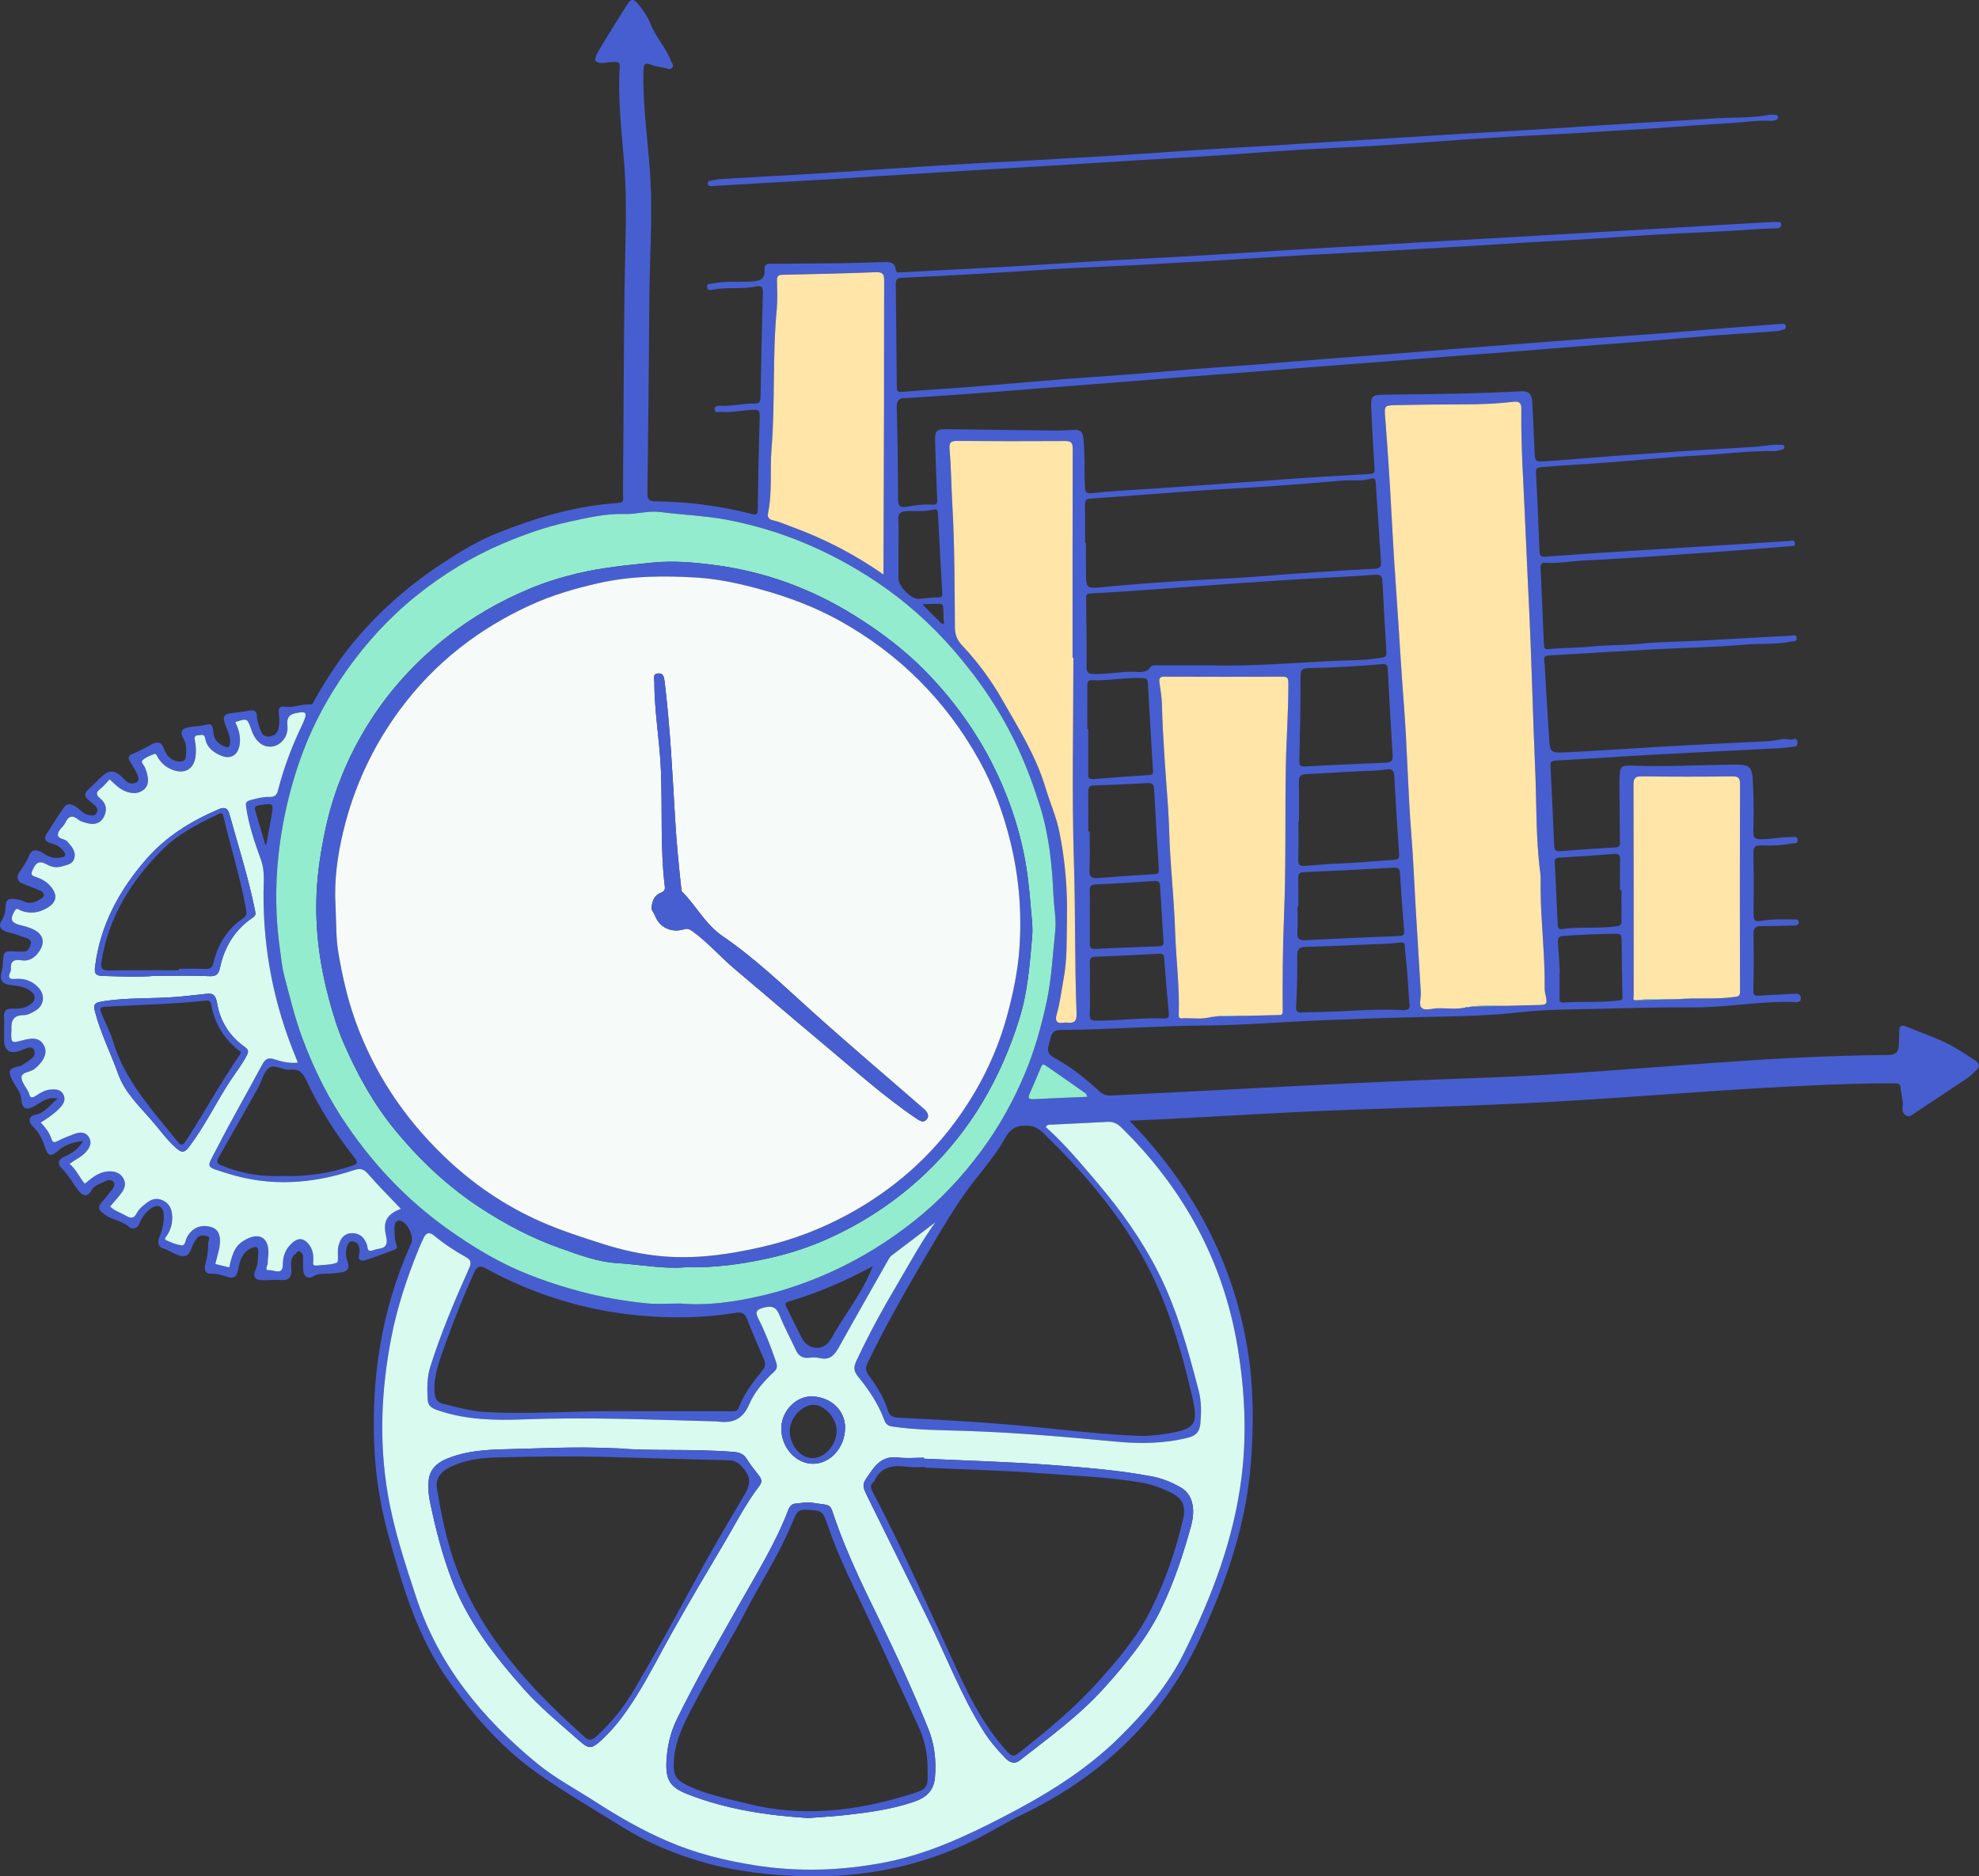
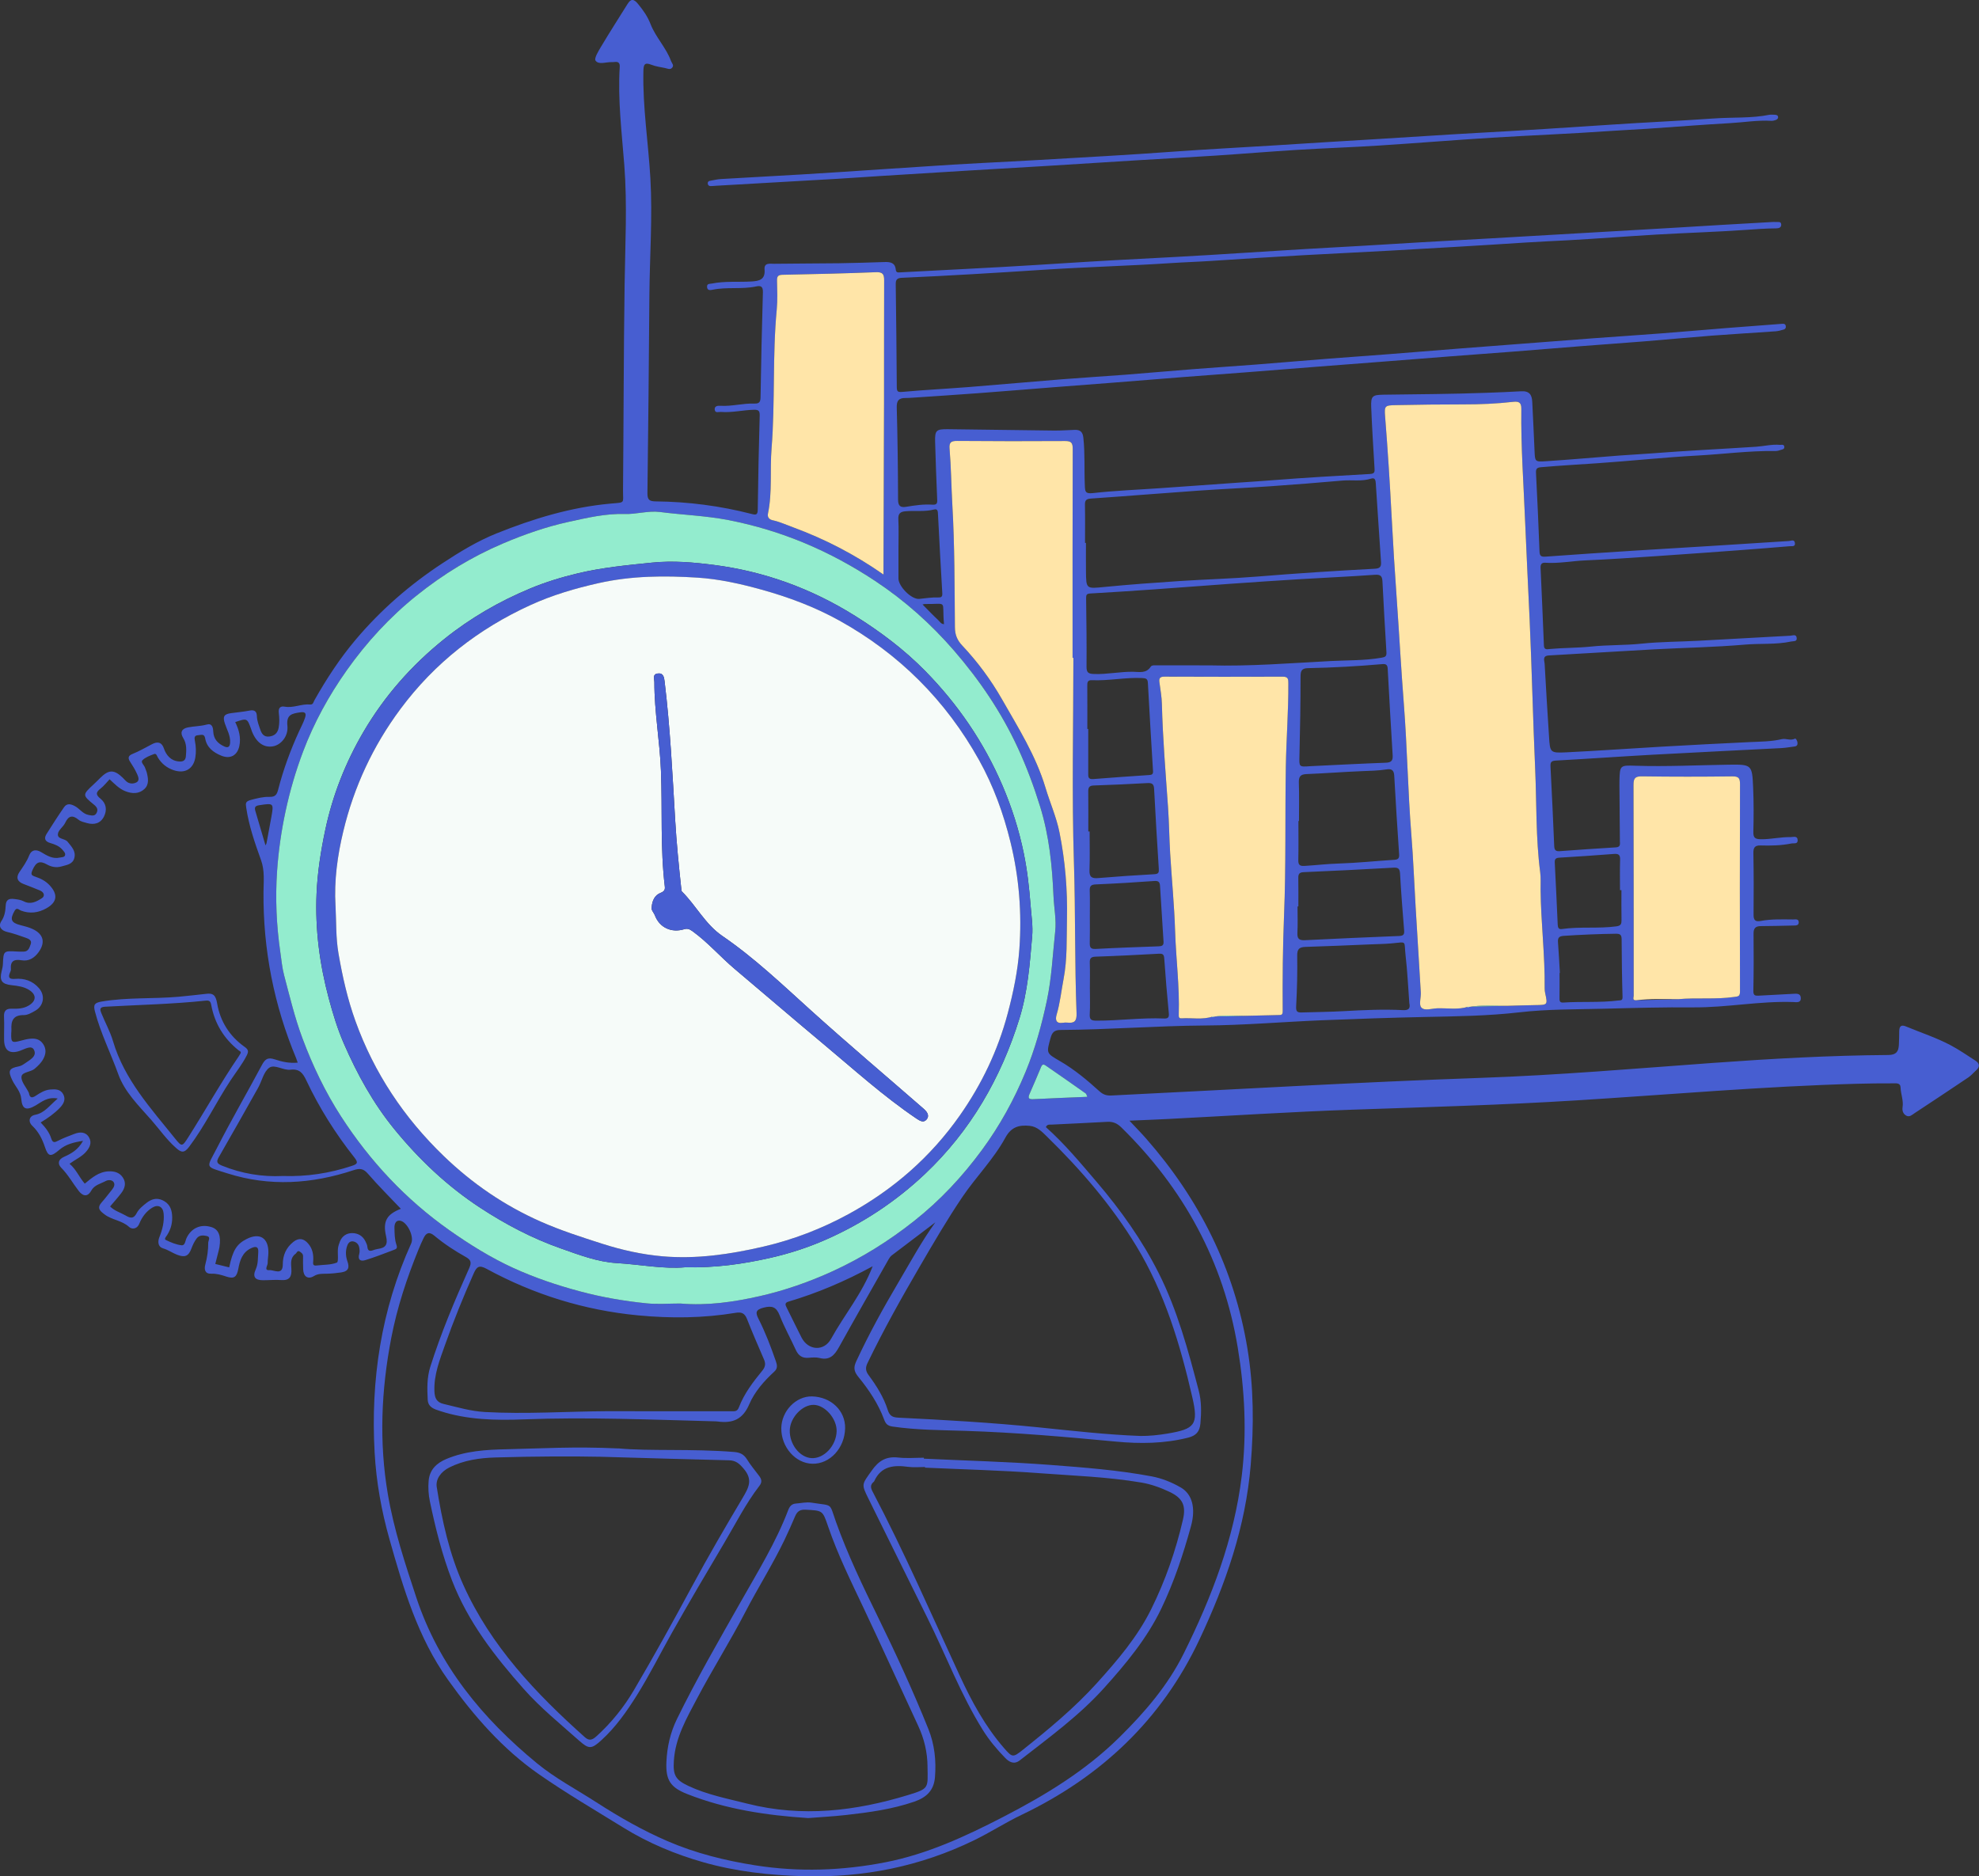
<svg xmlns="http://www.w3.org/2000/svg" width="965" height="915" viewBox="0 0 965 915" fill="none">
  <rect x="0" y="0" width="965" height="915" fill="#333333" stroke="none" />
  <g clip-path="url(#clip0_7169_202)">
    <path d="M550.741 546.496C553.985 549.966 556.518 552.531 558.897 555.241C584.831 584.798 601.855 618.715 608.272 657.624C611.371 676.422 611.444 695.302 609.866 714.384C607.382 744.613 597.583 772.528 584.863 799.538C566.487 838.575 536.839 866.507 498.04 885.047C490.167 888.808 482.828 893.597 474.946 897.423C448.689 910.18 421.064 915.704 391.942 914.92C375.29 914.467 358.823 912.647 342.867 908.093C329.265 904.21 316.14 898.75 304.019 891.259C290.19 882.709 276.127 874.483 262.8 865.213C245.047 852.869 230.975 836.707 218.466 819.17C203.69 798.454 196.667 774.518 189.886 750.494C185.994 736.71 183.478 722.668 182.677 708.35C180.694 672.952 185.832 638.792 200.527 606.299C202.056 602.917 198.439 595.548 194.895 595.233C192.856 595.055 192.314 597.085 192.346 598.646C192.403 601.453 192.395 604.414 193.309 606.994C193.981 608.895 193.018 609.138 192.063 609.502C187.467 611.249 182.879 613.029 178.186 614.485C175.855 615.213 174.31 614.42 175.176 611.443C175.459 610.456 175.37 609.283 175.159 608.256C174.836 606.679 173.679 605.571 172.141 605.36C170.321 605.109 169.528 606.598 169.115 608.046C168.435 610.424 168.589 612.746 169.431 615.156C170.369 617.842 170.199 619.921 166.331 620.495C163.952 620.851 161.622 621.069 159.235 621.126C157.139 621.174 155.157 620.996 153.094 622.258C150.156 624.046 147.963 622.517 147.834 619.039C147.753 616.887 147.737 614.727 147.777 612.576C147.794 611.427 146.984 610.909 146.256 610.384C145.01 609.486 144.743 610.966 144.096 611.427C141.474 613.328 141.919 616.175 142.081 618.82C142.307 622.452 141.264 624.515 137.121 624.208C134.191 623.989 131.222 624.297 128.268 624.297C124.336 624.297 123.065 622.622 124.7 618.982C125.93 616.256 125.72 613.482 125.93 610.715C126.14 607.916 124.838 607.544 122.442 608.677C118.162 610.707 116.981 614.582 116.212 618.691C115.459 622.719 114.197 623.811 110.281 622.485C107.853 621.668 105.588 621.013 102.982 621.118C99.948 621.239 99.47 619.039 100.11 616.644C101.048 613.158 101.566 609.623 101.534 606.04C101.526 604.964 102.974 603.192 100.749 602.707C99.033 602.335 97.18 602.238 95.926 603.88C94.785 605.368 94.008 607.043 93.345 608.822C91.921 612.681 90.092 613.304 86.338 611.864C83.999 610.958 81.992 609.469 79.492 608.75C77.056 608.046 76.814 605.554 77.712 603.306C79.193 599.577 80.18 595.815 79.791 591.738C79.484 588.47 77.137 587.168 74.281 588.883C71.239 590.719 69.208 593.599 67.953 596.656C66.691 599.738 64.069 599.358 62.969 598.331C59.498 595.111 54.667 594.966 51.018 592.224C48.558 590.379 47.158 589.029 49.642 586.262C51.422 584.28 53 582.112 54.683 580.042C55.605 578.909 56.212 577.51 55.33 576.353C54.473 575.221 52.628 575.35 51.616 575.892C49.108 577.227 46.033 577.817 44.48 580.624C42.586 584.038 40.223 583.115 38.435 580.818C35.522 577.065 33.256 572.859 29.834 569.413C28.183 567.746 28.094 565.514 31.274 564.098C34.632 562.602 38.039 560.782 40.49 556.333C35.789 557.044 32.083 558.039 29.016 560.644C24.809 564.219 23.53 564.211 21.936 559.431C20.609 555.451 18.878 551.973 15.795 549.036C13.529 546.877 14.249 544.175 17.122 543.633C21.782 542.743 24.129 539.087 28.159 535.689C23.11 534.759 20.334 537.34 17.405 539.054C12.882 541.7 10.794 540.988 10.365 535.859C10.058 532.163 7.452 529.809 6.012 526.799C3.835 522.253 4.24 520.967 9.095 520.029C10.325 519.794 11.271 519.172 12.283 518.46C14.702 516.761 18.238 515.022 16.491 511.819C15.261 509.554 12.048 511.616 9.734 512.417C4.733 514.156 2.087 512.312 1.998 507.119C1.934 503.349 2.144 499.572 1.958 495.81C1.82 493.012 2.897 491.823 5.664 491.887C8.488 491.952 11.271 491.936 13.885 490.415C17.721 488.182 17.939 485.141 14.265 482.787C11.644 481.105 8.65 480.757 5.648 480.417C0.785 479.867 -0.356 478.16 0.841 473.412C1.1 472.376 1.359 471.309 1.408 470.241C1.707 463.616 1.691 463.616 8.472 464.012C9.548 464.077 10.632 464.085 11.7 464.037C13.934 463.94 14.379 461.99 14.961 460.477C15.681 458.593 14.087 457.84 12.696 457.347C9.653 456.279 6.595 455.171 3.463 454.451C0.518 453.772 -1.012 451.701 0.68 449.161C2.257 446.791 2.654 444.235 2.759 441.727C2.889 438.572 4.507 438.095 6.934 438.394C8.488 438.589 10.163 438.783 11.514 439.495C14.921 441.29 17.801 439.656 20.375 438.038C22.09 436.963 21.524 435.078 19.485 434.237C16.83 433.137 14.16 432.093 11.474 431.074C8.423 429.917 7.679 427.903 9.499 425.225C11.263 422.621 13.076 420.105 14.249 417.104C15.325 414.346 17.575 414.046 20.124 415.567C22.899 417.225 25.666 418.989 29.178 418.188C30.093 417.978 31.314 418.099 31.679 417.169C32.107 416.061 31.12 415.195 30.449 414.386C28.911 412.534 26.702 411.741 24.526 411.102C21.799 410.301 21.378 408.764 22.753 406.588C25.513 402.22 28.296 397.852 31.25 393.613C32.65 391.599 34.511 392.028 36.533 393.104C38.872 394.35 40.328 396.857 43.169 397.407C44.722 397.707 46.227 398.095 47.077 396.461C47.894 394.892 47.433 393.711 45.871 392.432C40.062 387.692 40.151 387.595 45.726 382.426C46.81 381.423 47.854 380.364 48.906 379.32C53.073 375.195 55.662 375.195 59.926 379.32C60.501 379.878 61.003 380.533 61.618 381.051C63.131 382.337 65.065 382.297 66.545 381.52C68.188 380.663 67.436 378.77 66.877 377.508C65.922 375.356 64.668 373.318 63.373 371.344C62.152 369.476 62.75 368.4 64.587 367.664C67.937 366.321 71.036 364.493 74.224 362.851C76.272 361.799 78.691 361.411 79.897 364.93C81.029 368.214 83.246 371.005 87.268 371.328C89.113 371.474 90.448 370.972 90.634 368.837C90.901 365.763 91.112 362.754 89.356 359.915C87.689 357.221 88.53 355.336 91.646 354.713C94.664 354.107 97.771 354.171 100.797 353.322C103.419 352.586 103.896 354.729 103.985 356.76C104.147 360.384 106.211 362.576 109.35 363.999C111.284 364.881 112.077 364.137 112.206 362.163C112.433 358.734 110.653 355.846 109.641 352.78C108.557 349.48 109.156 348.234 112.692 347.765C115.759 347.36 118.85 347.061 121.884 346.479C124.279 346.026 125.202 347.118 125.258 349.205C125.323 351.559 126.213 353.678 126.933 355.83C127.613 357.828 128.689 359.462 131.278 359.162C133.9 358.863 135.397 357.423 135.875 354.907C136.328 352.505 136.231 350.07 135.955 347.66C135.697 345.443 136.481 344.173 138.852 344.602C143.092 345.37 147.057 343.13 151.257 343.55C152.721 343.696 152.843 342.313 153.336 341.447C159.203 331.037 165.692 321.103 173.436 311.922C185.735 297.346 199.912 285.059 215.82 274.616C224.227 269.091 232.869 263.825 242.126 260.112C260 252.929 278.409 247.315 297.788 245.576C305.135 244.921 303.744 245.641 303.8 239.097C304.1 205.535 304.091 171.966 304.577 138.404C304.852 119.136 305.904 99.884 304.431 80.616C303.21 64.632 301.178 48.689 302.198 32.599C302.303 30.917 301.688 30.027 299.9 30.205C299.366 30.262 298.824 30.318 298.282 30.294C295.547 30.181 291.97 31.734 290.4 29.566C289.599 28.466 291.881 24.777 293.224 22.529C297.359 15.604 301.721 8.81 305.993 1.966C307.652 -0.695 308.995 -0.638 311.083 1.877C313.583 4.903 315.776 8.009 317.184 11.657C319.684 18.152 324.814 23.192 327.201 29.752C327.59 30.828 328.803 31.807 327.768 33.012C326.78 34.161 325.518 33.441 324.369 33.19C322.128 32.705 319.789 32.438 317.694 31.596C314.085 30.149 313.793 31.758 313.729 34.824C313.364 52.264 316.124 69.494 317.135 86.845C318.244 105.878 316.803 124.839 316.658 143.832C316.415 176.051 316.116 208.261 315.703 240.48C315.663 243.715 316.642 244.468 319.749 244.5C335.568 244.654 351.177 246.676 366.51 250.632C368.76 251.214 369.464 251.036 369.496 248.439C369.682 233.216 370.006 217.992 370.443 202.769C370.508 200.439 369.982 199.751 367.635 199.816C362.246 199.954 356.946 201.305 351.525 200.876C350.432 200.787 348.749 201.58 348.523 199.84C348.264 197.915 350.044 197.802 351.33 197.883C356.889 198.231 362.311 196.597 367.845 196.799C370.119 196.88 370.815 196.111 370.856 193.814C371.139 176.706 371.495 159.589 372.005 142.489C372.085 139.698 370.993 139.181 368.736 139.674C361.696 141.187 354.446 139.828 347.398 141.308C346.208 141.559 344.809 141.664 344.768 139.82C344.736 138.202 346.087 138.477 347.098 138.275C353.499 136.989 359.997 137.644 366.438 137.264C370.2 137.045 373.234 136.382 372.814 131.399C372.522 127.953 375.533 128.657 377.474 128.633C387.986 128.479 398.505 128.511 409.016 128.374C416.428 128.277 423.831 128.018 431.243 127.783C434.019 127.694 436.454 127.994 436.794 131.472C436.948 133.065 437.935 132.871 439.108 132.807C461.012 131.609 482.933 130.623 504.829 129.239C521.886 128.155 538.943 127.071 556.016 126.214C578.867 125.057 601.702 123.666 624.528 122.178C641.456 121.077 658.392 120.269 675.319 119.209C698.696 117.737 722.089 116.58 745.466 115.164C768.713 113.765 791.96 112.544 815.208 111.136C831.464 110.149 847.712 109.162 863.968 108.273C864.639 108.232 865.319 108.208 865.991 108.264C866.978 108.353 868.442 107.852 868.556 109.413C868.677 110.982 867.39 111.363 866.063 111.363C860.941 111.387 855.852 111.791 850.738 112.139C836.505 113.126 822.239 113.547 807.998 114.372C793.49 115.213 778.997 116.37 764.481 117.17C757.628 117.551 750.766 117.818 743.912 118.271C721.943 119.719 699.958 120.964 677.973 122.218C663.724 123.027 649.467 123.658 635.217 124.467C620.434 125.308 605.659 126.238 590.883 127.217C584.167 127.662 577.435 127.872 570.719 128.317C550.037 129.676 529.298 130.202 508.616 131.561C485.652 133.074 462.679 134.457 439.691 135.476C437.344 135.581 436.746 136.479 436.778 138.663C437.013 155.375 437.175 172.087 437.296 188.799C437.312 190.87 437.709 191.315 440.031 191.104C450.882 190.117 461.765 189.584 472.624 188.726C487.772 187.529 502.903 186.146 518.042 184.94C528.23 184.123 538.433 183.525 548.629 182.74C559.892 181.867 571.14 180.847 582.403 179.974C592.461 179.189 602.519 178.534 612.577 177.757C624.237 176.851 635.889 175.84 647.549 174.926C657.469 174.15 667.398 173.47 677.318 172.702C688.978 171.796 700.63 170.825 712.29 169.911C722.21 169.134 732.139 168.39 742.059 167.63C753.986 166.716 765.921 165.778 777.848 164.888C788.448 164.103 799.049 163.424 809.641 162.607C820.5 161.773 831.35 160.811 842.209 159.945C851.191 159.233 860.173 158.57 869.154 157.891C869.875 157.834 870.514 157.972 870.732 158.772C870.983 159.678 870.651 160.439 869.769 160.698C868.483 161.086 867.156 161.466 865.829 161.555C855.504 162.291 845.163 162.874 834.838 163.666C823.849 164.508 812.877 165.567 801.889 166.457C791.968 167.258 782.04 167.937 772.112 168.714C760.589 169.612 749.067 170.59 737.536 171.488C727.341 172.281 717.145 173.009 706.958 173.794C695.427 174.684 683.905 175.614 672.382 176.504C662.462 177.272 652.533 178.016 642.605 178.793C630.945 179.707 619.285 180.653 607.617 181.559C597.559 182.336 587.501 183.048 577.451 183.832C565.921 184.73 554.39 185.693 542.859 186.599C533.068 187.367 523.278 188.095 513.495 188.856C501.293 189.81 489.099 190.837 476.896 191.743C466.296 192.536 455.696 193.207 445.088 193.927C443.874 194.008 442.661 194.081 441.455 194.081C438.324 194.065 437.183 195.327 437.272 198.684C437.676 213.632 437.879 228.597 437.911 243.554C437.911 246.741 439.044 247.614 441.892 247.137C446.148 246.425 450.421 245.802 454.758 246.11C457.371 246.296 457.031 244.654 456.967 242.971C456.603 233.814 456.214 224.666 455.98 215.501C455.834 209.839 456.497 209.232 462.226 209.297C479.478 209.499 496.737 209.774 513.988 209.96C517.355 209.992 520.721 209.733 524.087 209.62C526.676 209.531 527.955 210.615 528.254 213.357C529.112 221.155 528.642 228.977 528.99 236.783C529.12 239.622 529.104 240.876 532.915 240.456C543.863 239.234 554.908 238.813 565.904 238.045C578.641 237.155 591.377 236.201 604.121 235.335C609.761 234.955 615.401 234.583 621.033 234.138C636.714 232.9 652.42 232.011 668.126 231.129C670.408 230.999 670.343 229.964 670.246 228.314C669.655 218.364 669.008 208.423 668.628 198.465C668.425 193.086 669.251 192.552 674.672 192.471C691.381 192.237 708.107 192.172 724.808 191.549C730.44 191.339 736.088 191.145 741.711 190.805C745.741 190.562 746.995 192.488 747.157 195.974C747.521 203.909 747.958 211.845 748.274 219.78C748.484 225.022 748.435 225.272 753.679 224.925C765.743 224.132 777.8 223.056 789.856 222.126C794.954 221.738 800.052 221.511 805.15 221.107C822.174 219.764 839.232 218.979 856.273 217.855C860.156 217.596 863.992 216.577 867.924 216.933C868.742 217.005 869.996 216.472 870.069 218C870.117 219.109 869.049 219.141 868.37 219.392C867.504 219.715 866.541 219.958 865.626 219.942C852.955 219.748 840.389 221.462 827.766 222.142C811.396 223.024 795.084 224.803 778.722 225.911C769.603 226.526 760.476 227.044 751.365 227.837C749.123 228.031 748.889 228.88 748.994 230.854C749.657 243.497 750.207 256.148 750.693 268.791C750.774 270.814 751.211 271.623 753.485 271.453C768.244 270.369 783.011 269.414 797.778 268.468C809.997 267.683 822.223 266.988 834.441 266.227C847.064 265.443 859.687 264.618 872.302 263.825C873.394 263.76 874.956 262.862 875.231 264.763C875.514 266.745 873.759 266.268 872.699 266.357C864.259 267.06 855.811 267.74 847.364 268.363C834.49 269.309 821.608 270.256 808.726 271.121C796.775 271.922 784.823 272.771 772.856 273.281C766.399 273.556 760.006 274.874 753.509 274.421C751.802 274.3 751.13 275.149 751.211 276.864C751.785 289.507 752.344 302.159 752.845 314.81C752.934 317.067 754.528 316.59 755.718 316.484C762.41 315.87 769.166 315.991 775.809 315.295C784.006 314.438 792.219 314.737 800.408 313.88C809.503 312.933 818.695 312.958 827.839 312.48C842.881 311.688 857.915 310.822 872.957 310.005C874.171 309.94 875.959 309.034 876.121 311.194C876.251 312.966 874.487 312.594 873.411 312.828C865.974 314.422 858.376 313.686 850.859 314.341C836.116 315.619 821.276 315.853 806.493 316.654C789.419 317.576 772.362 318.693 755.289 319.623C751.899 319.809 753.129 322.22 753.201 323.732C753.824 335.566 754.593 347.393 755.338 359.227C755.823 366.984 755.847 367.251 763.745 366.871C779.2 366.127 794.639 365.003 810.094 364.121C824.481 363.304 838.876 362.543 853.271 361.872C858.498 361.629 863.701 361.646 868.871 360.44C870.846 359.979 873.087 361.322 875.272 360.198C875.701 359.979 876.38 361.201 876.485 362.05C876.623 363.134 876.291 363.878 875.069 364.024C872.925 364.275 870.797 364.687 868.653 364.8C847.809 365.892 826.957 366.871 806.113 368.02C790.245 368.893 774.393 370.026 758.526 370.899C756.203 371.029 755.961 371.959 756.058 373.868C756.721 386.786 757.344 399.704 757.87 412.623C757.951 414.605 758.679 415.203 760.54 415.066C769.668 414.402 778.795 413.739 787.931 413.213C790.358 413.076 789.897 411.49 789.889 410.091C789.84 402.002 789.759 393.913 789.687 385.832C789.67 384.076 789.638 382.329 789.678 380.574C789.84 373.132 790.115 373.164 797.503 373.407C812.602 373.9 827.693 373.124 842.784 372.897C854.258 372.728 854.387 372.825 854.873 384.246C855.172 391.381 855.148 398.532 854.97 405.674C854.897 408.578 855.852 409.209 858.611 409.25C863.498 409.322 868.256 408.117 873.111 408.206C874.398 408.23 876.502 407.381 876.582 409.719C876.647 411.765 874.673 411.086 873.483 411.328C868.564 412.315 863.563 412.429 858.579 412.283C855.682 412.194 854.937 413.286 854.986 416.061C855.164 426.034 855.18 436.008 855.075 445.982C855.051 448.724 855.876 449.59 858.595 449.088C863.79 448.117 869.074 448.336 874.325 448.368C875.425 448.368 877.108 447.939 877.1 449.776C877.092 451.482 875.458 451.305 874.317 451.329C869.065 451.474 863.806 451.563 858.546 451.612C856.022 451.636 855.034 452.672 855.067 455.3C855.172 464.603 855.156 473.905 854.97 483.2C854.929 485.408 855.828 485.634 857.551 485.529C863.07 485.198 868.588 484.906 874.107 484.648C875.822 484.567 878.047 484.195 878.112 486.726C878.177 489.194 875.911 488.684 874.446 488.635C858.117 488.077 842.007 491.37 825.686 491.24C811.429 491.127 797.163 491.499 782.898 491.879C768.899 492.251 754.804 492.049 740.934 493.651C725.674 495.414 710.356 495.6 695.128 495.916C678.435 496.263 661.758 496.83 645.081 497.501C625.847 498.286 606.63 499.96 587.396 500.081C563.938 500.235 540.561 502.12 517.12 502.257C514.053 502.274 513.017 503.479 512.265 506.205C510.234 513.598 510.113 513.542 516.74 517.368C523.844 521.469 530.107 526.702 536.151 532.187C537.875 533.756 539.574 534.339 541.929 534.217C601.985 531.297 662.001 527.697 722.105 525.618C759.828 524.308 797.455 521.064 835.105 518.338C863.612 516.276 892.151 514.666 920.747 514.464C924.615 514.439 925.723 512.822 925.925 509.626C926.071 507.345 926.055 505.056 926.103 502.775C926.152 500.486 927.018 499.548 929.397 500.542C936.736 503.6 944.374 506.067 951.349 509.804C955.411 511.98 959.344 514.69 963.284 517.238C965.178 518.46 965.639 520.126 963.681 521.873C962.386 523.022 961.261 524.413 959.845 525.368C951.098 531.273 942.295 537.097 933.475 542.905C932.318 543.673 931.112 544.911 929.534 544.037C927.948 543.156 927.479 541.602 927.738 539.879C928.24 536.587 926.856 533.513 926.751 530.278C926.678 527.916 924.485 528.296 923.012 528.288C917.219 528.264 911.425 528.336 905.631 528.49C859.93 529.728 814.39 533.756 768.778 536.595C732.446 538.86 696.05 539.855 659.67 541.125C629.634 542.169 599.622 544.126 569.602 545.663C563.711 545.962 557.813 546.189 550.684 546.496H550.741ZM818.274 487.244C827.377 486.419 836.545 487.463 845.64 486.16C847.445 485.901 848.448 485.99 848.448 483.58C848.359 449.881 848.367 416.19 848.456 382.491C848.456 379.668 847.987 378.544 844.758 378.592C830.064 378.786 815.369 378.794 800.675 378.576C797.196 378.527 796.508 379.579 796.516 382.855C796.637 417.088 796.589 451.321 796.613 485.553C796.613 486.403 795.828 487.867 797.786 487.77C804.616 487.592 811.445 487.422 818.266 487.244H818.274ZM609.648 495.301C614.228 495.196 618.807 495.082 623.379 494.977C624.633 494.953 625.483 495.058 625.467 493.084C625.354 477.497 625.483 461.925 626.122 446.322C627.101 422.111 626.567 397.836 626.996 373.601C627.231 360.157 628.283 346.721 628.218 333.261C628.21 331.328 628.21 329.961 625.564 329.969C606.298 330.042 587.032 330.017 567.757 329.953C565.791 329.953 565.079 330.616 565.33 332.541C565.799 336.125 566.463 339.716 566.552 343.316C566.972 360.117 568.372 376.853 569.546 393.605C570.072 401.112 570.136 408.651 570.589 416.166C571.35 428.776 572.596 441.371 572.993 453.99C573.421 467.572 575.21 481.088 574.781 494.702C574.749 495.738 574.757 496.66 576.124 496.579C581.181 496.255 586.32 497.388 591.288 495.705C597.405 495.568 603.522 495.438 609.64 495.301H609.648ZM715.956 490.9C722.55 490.755 729.153 490.609 735.748 490.464C740.061 490.35 744.365 490.197 748.678 490.132C754.723 490.043 754.715 490.075 753.452 484.251C753.282 483.467 753.193 482.65 753.209 481.841C753.42 465.8 751.373 449.848 751.227 433.824C751.203 430.993 751.397 428.129 751.033 425.339C748.848 408.611 749.326 391.729 748.581 374.944C747.505 350.733 746.963 326.483 745.887 302.264C745.183 286.409 744.341 270.531 743.702 254.684C742.957 236.265 741.59 217.839 741.833 199.379C741.873 196.233 740.619 195.626 737.754 195.958C729.728 196.888 721.66 197.203 713.569 197.195C702.653 197.179 691.729 197.333 680.814 197.551C675.247 197.665 674.98 197.818 675.408 203.181C676.711 219.521 677.763 235.877 678.605 252.249C679.3 265.677 680.15 279.105 681.105 292.517C682.311 309.423 683.225 326.345 684.536 343.243C686.195 364.469 686.502 385.783 688.201 407.017C689.148 418.811 689.593 430.637 690.297 442.447C691.122 456.279 692.012 470.112 692.814 483.952C692.959 486.46 691.794 489.873 693.04 491.281C694.65 493.101 698.13 491.79 700.776 491.701C705.833 491.523 710.971 492.534 715.956 490.9ZM456.004 596.131C448.948 601.469 441.884 606.8 434.852 612.171C434.237 612.64 433.728 613.344 433.339 614.032C425.239 628.301 417.091 642.546 409.129 656.887C406.968 660.778 404.63 663.496 399.637 662.226C397.987 661.806 396.134 661.951 394.402 662.113C391.271 662.412 389.345 661.118 388.058 658.287C385.485 652.649 382.435 647.205 380.185 641.445C378.551 637.272 376.447 636.592 372.272 637.684C368.363 638.703 368.347 640.159 369.885 643.185C373.251 649.801 375.88 656.734 378.308 663.747C378.963 665.632 379.311 667.266 377.547 668.875C372.555 673.446 367.951 678.712 365.369 684.754C362.165 692.261 357.189 694.154 349.987 693.191C349.453 693.118 348.911 693.11 348.369 693.094C317.386 692.285 286.419 690.967 255.412 692.148C241.656 692.673 227.917 692.415 214.606 688.079C211.717 687.141 208.756 686.283 208.562 682.554C208.287 677.175 208.149 671.812 209.816 666.538C215.019 650.06 221.727 634.182 228.775 618.44C229.956 615.795 229.77 614.436 227.172 612.988C221.759 609.971 216.556 606.557 211.79 602.578C209.266 600.466 207.785 601.203 206.555 603.742C205.673 605.562 204.848 607.407 204.087 609.283C198.382 623.286 193.657 637.53 190.784 652.455C185.897 677.838 184.78 703.205 189.142 728.742C192.079 745.94 197.517 762.417 202.978 778.943C213.991 812.262 235.232 837.977 261.813 859.833C270.762 867.194 281.087 872.606 290.805 878.883C301.907 886.05 313.324 892.57 325.445 897.803C339.12 903.708 353.402 907.268 368.137 909.597C389.458 912.97 410.61 912.234 431.64 908.149C452.047 904.186 470.69 895.555 489.115 886.042C509.716 875.397 529.193 863.603 545.845 847.182C558.233 834.968 569.448 821.92 577.168 806.397C590.835 778.911 601.791 750.405 605.513 719.626C608.037 698.74 606.969 677.87 603.563 657.219C596.636 615.132 577.136 579.532 546.751 549.74C544.761 547.791 542.722 546.893 539.938 547.054C530.924 547.58 521.894 547.936 512.88 548.405C511.925 548.454 510.687 548.066 509.991 549.627C519.11 557.748 526.911 567.156 534.849 576.458C546.525 590.153 556.906 604.721 564.998 620.802C574.142 638.978 579.393 658.521 584.515 678.097C585.899 683.387 585.818 688.71 585.349 694.146C584.992 698.198 583.156 700.107 579.369 701.062C567.701 703.998 555.911 704.103 544.033 702.979C519.628 700.673 495.224 698.538 470.698 697.753C458.876 697.373 446.99 697.373 435.216 695.65C432.773 695.294 431.891 694.324 431.09 692.164C428.241 684.512 423.694 677.717 418.596 671.496C416.185 668.552 416.209 666.659 417.585 663.698C423.662 650.602 430.62 637.983 437.951 625.575C443.818 615.641 449.312 605.465 456.077 596.09L456.093 595.985L456.02 596.115L456.004 596.131ZM331.692 635.654C344.865 636.802 357.771 634.918 370.443 632.062C382.71 629.296 394.596 625.146 406.111 619.864C420.384 613.328 433.509 605.093 445.784 595.378C458.415 585.38 469.315 573.708 478.822 560.782C487.505 548.98 494.56 536.142 500.136 522.626C504.748 511.447 507.968 499.79 510.493 487.891C512.856 476.736 513.325 465.444 514.547 454.208C515.178 448.465 513.964 442.698 513.713 436.955C513.074 422.152 511.626 407.616 507.2 393.33C504.165 383.518 500.605 373.957 496.324 364.687C488.338 347.385 477.722 331.716 465.269 317.318C453.965 304.246 441.156 292.824 426.736 283.287C404.8 268.767 381.148 258.632 355.134 253.6C344.056 251.457 332.93 251.109 321.853 249.677C316.059 248.925 310.379 250.834 304.609 250.656C295.28 250.365 286.233 252.524 277.3 254.482C266.352 256.884 255.712 260.589 245.298 265.014C230.069 271.485 216.119 280.019 203.318 290.284C190.194 300.808 178.793 313.144 169.058 326.911C160.336 339.247 153.102 352.408 147.769 366.572C144.225 375.987 141.409 385.565 139.289 395.442C137.202 405.132 135.802 414.855 135.13 424.667C134.216 437.982 134.806 451.305 136.724 464.514C137.258 468.178 137.59 471.964 138.529 475.515C141.247 485.828 143.715 496.199 147.47 506.27C152.47 519.681 158.604 532.51 166.323 544.442C180.37 566.169 197.792 584.846 219.04 599.844C228.993 606.865 239.367 613.32 250.371 618.343C260.712 623.067 271.579 626.723 282.689 629.7C293.419 632.572 304.237 634.44 315.201 635.557C320.671 636.115 326.246 635.654 331.7 635.654H331.692ZM53.704 588.341C55.897 590.525 58.697 591.261 61.124 592.66C63.382 593.963 65.097 594.626 66.691 591.512C67.686 589.57 69.636 588.009 71.417 586.61C73.707 584.814 76.255 583.9 79.274 585.299C82.34 586.731 83.594 589.126 83.894 592.296C84.234 595.92 83.449 599.229 81.491 602.303C81.046 603.006 79.856 604.171 80.876 604.673C83.263 605.846 85.836 606.921 88.441 607.245C90.327 607.48 90.335 605.004 90.99 603.662C93.345 598.816 97.9 596.77 103.071 598.379C106.615 599.48 107.877 602.634 107.004 608.183C106.923 608.717 106.793 609.243 106.656 609.761C106.097 611.961 105.539 614.161 104.981 616.361C107.238 616.919 109.496 617.47 111.761 618.028C113.501 609.72 115.387 606.663 120.258 604.187C126.577 600.984 130.898 603.613 130.874 610.691C130.874 612.438 130.502 614.185 130.534 615.925C130.558 617.162 128.535 619.605 131.416 619.379C133.593 619.209 137.897 622.137 137.897 616.564C137.897 612.115 139.5 608.442 142.995 605.635C145.754 603.419 148.182 603.929 150.359 606.517C152.398 608.936 152.924 611.783 152.737 614.841C152.665 616.03 152.325 617.381 154.388 617.114C157.714 616.693 161.258 616.887 164.268 615.698C165.182 615.334 164.551 611.265 164.794 608.911C164.915 607.73 165.296 606.541 165.741 605.433C166.801 602.788 168.961 601.316 171.68 601.316C174.512 601.316 176.891 602.634 178.202 605.344C178.606 606.185 179.06 607.091 179.14 607.997C179.302 609.866 180.176 610.27 181.803 609.704C182.563 609.437 183.34 609.17 184.133 609.057C187.912 608.547 189.255 607.099 188.26 602.828C186.544 595.443 188.697 592.11 195.469 589.457C190.097 583.795 184.546 578.302 179.456 572.414C177.223 569.833 175.524 569.599 172.335 570.65C152.058 577.364 131.497 578.731 110.896 572.187C99.511 568.571 100.603 569.963 105.919 559.568C112.83 546.06 120.476 532.923 127.613 519.527C129.15 516.64 130.405 515.394 133.997 516.599C137.42 517.748 141.166 518.597 145.164 518.185C144.864 517.335 144.678 516.696 144.427 516.082C133.585 490.132 128.26 463.09 128.487 434.965C128.527 429.755 129.15 424.603 127.281 419.417C124.271 411.086 121.366 402.681 120.055 393.832C119.732 391.648 119.651 390.79 122.426 390.054C125.436 389.253 128.422 388.493 131.432 388.59C134.289 388.679 135.033 387.401 135.648 385.015C138.173 375.211 141.652 365.731 145.876 356.533C146.831 354.454 147.923 352.416 148.659 350.256C149.282 348.428 149.444 346.883 146.345 347.368C142.364 347.991 139.564 348.428 140.139 353.929C140.681 359.098 136.943 363.304 133.075 363.951C128.624 364.695 125.032 362.131 122.839 356.663C122.685 356.291 122.588 355.894 122.451 355.514C120.509 350.159 120.484 350.151 114.699 352.125C116.511 355.813 117.571 359.648 116.705 363.781C115.743 368.384 112.296 370.285 107.942 368.513C104.026 366.92 100.813 364.517 100.045 360.06C99.624 357.625 98.054 358.442 96.695 358.507C94.793 358.588 94.696 359.639 95.028 361.257C95.562 363.902 95.683 366.596 95.263 369.298C94.364 374.96 90.173 377.443 84.663 375.575C81.329 374.451 78.788 372.388 76.967 369.387C76.531 368.667 76.272 367.251 75.098 367.712C73.116 368.489 70.907 369.265 69.475 370.705C68.415 371.773 70.446 373.189 70.793 374.564C70.955 375.211 71.336 375.801 71.498 376.457C72.258 379.393 72.865 382.531 70.365 384.804C67.759 387.175 64.531 387.126 61.254 385.88C58.114 384.683 55.929 382.305 53.437 380.016C51.94 381.577 50.621 383.324 48.954 384.61C46.656 386.39 46.681 387.611 48.962 389.44C51.843 391.753 52.296 395.013 50.686 398.208C48.987 401.581 45.912 402.342 42.408 401.363C41 400.966 39.406 400.643 38.33 399.761C35.328 397.302 33.418 397.747 31.768 401.274C30.869 403.191 28.523 404.679 28.248 406.572C27.851 409.379 31.598 408.748 32.973 410.479C34.818 412.825 37.068 414.952 36.275 418.277C35.506 421.496 32.585 421.755 29.995 422.508C27.463 423.244 25.011 422.75 22.964 421.585C19.339 419.515 17.591 420.396 15.916 424.125C14.848 426.495 15.293 426.876 17.373 427.571C19.905 428.413 22.284 429.642 24.178 431.68C28.369 436.178 27.884 439.972 22.632 442.924C18.667 445.149 14.549 445.683 10.203 444.041C9.257 443.685 8.205 442.285 7.153 444.097C4.709 448.312 5.381 449.97 9.953 451.135C12.032 451.66 14.16 452.186 16.078 453.108C21.265 455.608 22.195 459.62 18.829 464.304C16.798 467.127 14.047 468.866 10.535 468.275C6.756 467.636 4.968 468.704 5.316 472.692C5.356 473.193 5.106 473.752 4.895 474.237C3.722 476.882 4.782 477.562 7.363 477.343C11.919 476.955 15.908 478.346 18.959 481.824C22.147 485.456 21.37 490.447 17.195 492.866C15.479 493.861 13.48 495.026 11.627 495.001C6.327 494.937 5.3 497.905 5.575 502.241C5.607 502.775 5.494 503.317 5.478 503.851C5.356 508.405 5.777 508.696 10.309 507.442C11.733 507.046 13.181 506.698 14.646 506.536C17.178 506.261 19.46 506.747 21.022 509.085C22.632 511.503 22.446 513.881 21.143 516.324C20.108 518.266 18.578 519.738 16.919 521.153C14.896 522.884 10.705 522.698 10.479 525.036C10.244 527.414 12.655 530.043 13.901 532.567C13.958 532.688 14.055 532.802 14.079 532.923C14.5 535.253 15.374 535.738 17.534 534.282C19.622 532.882 21.855 531.515 24.517 531.297C27.026 531.087 29.542 531.079 30.878 533.683C32.188 536.247 30.934 538.399 29.17 540.235C26.484 543.026 23.336 545.251 19.824 547.362C22.098 549.74 24.048 552.175 24.979 555.152C25.707 557.473 26.694 557.133 28.442 556.219C30.934 554.925 33.604 553.971 36.234 552.951C38.977 551.884 41.753 551.843 43.395 554.61C44.997 557.311 43.662 559.811 41.72 561.922C39.592 564.236 36.663 565.465 33.904 567.504C37.132 570.181 38.613 574.072 41.332 577.202C44.819 574.323 48.202 571.386 53 571.192C55.897 571.079 58.405 571.823 59.999 574.347C61.666 577 60.841 579.564 59.109 581.837C57.41 584.07 55.508 586.157 53.688 588.317L53.704 588.341ZM555.935 700.237C560.394 700.293 564.812 699.816 569.198 699.088C582.67 696.847 584.475 694.777 581.408 681.413C575.485 655.626 567.96 630.396 554.018 607.504C541.961 587.702 526.992 570.343 510.493 554.221C508.171 551.948 505.743 549.368 502.11 549.012C496.996 548.51 493.136 549.449 490.239 554.771C484.503 565.303 475.877 573.918 469.185 583.835C461.895 594.642 455.316 605.918 448.738 617.195C439.643 632.782 430.823 648.491 422.99 664.75C421.881 667.039 422.124 668.649 423.573 670.607C427.424 675.816 430.895 681.316 432.87 687.521C433.76 690.311 435.063 691.169 437.984 691.306C460.843 692.423 483.693 693.733 506.471 696.038C522.946 697.705 539.388 699.622 555.944 700.229L555.935 700.237ZM523.407 320.788C523.278 320.788 523.14 320.788 523.011 320.788C523.011 286.83 522.97 252.88 523.083 218.923C523.092 215.93 522.371 215.04 519.329 215.064C501.811 215.185 484.284 215.161 466.766 215.016C463.828 214.991 462.752 215.655 463.019 218.793C463.788 227.893 463.853 237.042 464.379 246.166C465.528 266.057 465.455 286.021 465.633 305.953C465.665 309.593 466.774 312.205 469.209 314.802C476.694 322.753 483.208 331.562 488.581 340.986C496.519 354.899 505.136 368.505 509.797 384.109C511.982 391.413 515.137 398.483 516.634 405.965C519.418 419.846 520.575 433.937 520.268 448.101C520.049 457.889 520.486 467.677 518.609 477.44C517.508 483.183 516.934 489.024 515.259 494.67C514.506 497.218 514.822 499.313 518.39 498.747C519.054 498.642 519.742 498.601 520.405 498.674C523.893 499.054 525.106 498.003 524.953 494.071C523.998 469.602 524.459 445.116 523.674 420.623C522.606 387.377 523.407 354.066 523.407 320.788ZM296.194 688.168C316.253 688.168 336.312 688.152 356.372 688.192C358.03 688.192 359.471 688.459 360.264 686.372C362.829 679.618 367.182 673.931 371.697 668.414C373.202 666.57 373.445 665.025 372.539 662.938C369.707 656.386 366.874 649.842 364.253 643.201C363.16 640.442 361.663 639.69 358.734 640.184C342.972 642.812 327.096 642.942 311.228 641.437C285.02 638.954 260.316 631.294 237.206 618.707C233.621 616.758 232.432 617.72 231 620.948C225.91 632.402 221.193 644.01 217.017 655.812C214.436 663.116 211.491 670.429 211.839 678.501C211.976 681.745 212.907 683.824 216.297 684.617C222.965 686.186 229.543 688.176 236.437 688.556C256.367 689.672 276.264 688.265 296.178 688.16L296.194 688.168ZM430.823 280.181C430.823 278.539 430.823 277.52 430.823 276.492C430.912 249.96 431.025 223.428 431.082 196.904C431.122 176.835 431.057 156.774 431.138 136.706C431.146 133.802 430.531 132.596 427.189 132.726C411.985 133.332 396.773 133.672 381.569 133.988C379.4 134.036 378.842 134.756 378.891 136.811C378.988 141.518 379.206 146.267 378.761 150.942C376.617 173.486 378.041 196.152 376.236 218.688C375.387 229.268 376.673 239.97 374.481 250.462C374.076 252.403 375.33 253.358 376.681 253.665C380.185 254.45 383.422 255.914 386.756 257.143C402.138 262.838 416.614 270.256 430.831 280.173L430.823 280.181ZM529.087 264.739C529.233 264.739 529.387 264.739 529.532 264.739C529.532 269.317 529.492 273.888 529.541 278.466C529.63 287.348 529.621 287.105 538.716 286.215C550.886 285.026 563.088 284.144 575.291 283.336C587.897 282.502 600.536 282.179 613.127 281.152C632.151 279.598 651.19 278.353 670.254 277.35C672.746 277.22 673.58 276.533 673.41 274.074C672.52 261.325 671.727 248.569 670.869 235.812C670.78 234.462 670.618 232.739 668.628 233.386C663.999 234.89 659.249 233.936 654.572 234.348C642.945 235.368 631.301 236.306 619.649 237.107C607.722 237.932 595.771 238.466 583.843 239.299C566.56 240.512 549.3 241.936 532.017 243.117C529.751 243.271 528.998 243.877 529.039 246.15C529.168 252.346 529.079 258.543 529.079 264.731L529.087 264.739ZM589.661 324.46C609.486 325.002 629.246 323.376 649.005 322.349C657.186 321.928 665.448 322.163 673.588 320.739C675.311 320.44 676.185 320.181 676.056 318.118C675.319 306.567 674.713 295 674.106 283.441C673.976 281.038 673.256 280.084 670.472 280.286C658.262 281.168 646.036 281.693 633.809 282.438C622.392 283.133 610.983 283.902 599.574 284.711C587.234 285.576 574.902 286.555 562.562 287.421C552.229 288.149 541.888 288.828 531.547 289.419C529.888 289.516 529.597 290.098 529.613 291.611C529.759 302.79 529.905 313.977 529.816 325.156C529.791 328.116 530.851 328.586 533.538 328.675C539.906 328.885 546.145 327.494 552.497 327.583C555.555 327.623 558.913 328.537 561.122 325.107C561.672 324.258 563.088 324.452 564.181 324.452C572.669 324.468 581.157 324.46 589.645 324.46H589.661ZM137.906 573.465C149.574 573.845 160.659 572.155 171.494 568.563C174.188 567.673 174.876 567.067 172.813 564.454C163.588 552.806 155.699 540.276 149.363 526.84C147.696 523.305 146.03 521.105 141.652 521.639C138.116 522.076 133.9 518.791 131.262 520.7C128.552 522.666 127.718 527.147 125.881 530.423C119.578 541.675 113.226 552.903 106.793 564.09C105.523 566.306 105.45 567.285 108.233 568.418C117.879 572.333 127.831 573.959 137.914 573.465H137.906ZM633.413 400.368C633.316 400.368 633.227 400.368 633.13 400.368C633.13 406.702 633.227 413.035 633.081 419.361C633.024 421.658 633.712 422.394 636.01 422.265C641.521 421.949 646.982 421.27 652.517 421.108C661.653 420.833 670.772 419.854 679.907 419.28C681.874 419.159 682.367 418.447 682.238 416.546C681.372 403.789 680.555 391.033 679.859 378.26C679.713 375.543 678.556 374.798 676.072 375.195C672.075 375.834 668.037 375.89 663.991 376.052C654.985 376.416 645.987 377.12 636.981 377.484C633.882 377.605 633.259 378.972 633.348 381.779C633.55 387.967 633.413 394.164 633.413 400.36V400.368ZM639.028 373.617C651.263 373.043 663.497 372.388 675.74 371.935C678.402 371.838 679.252 370.932 679.09 368.327C678.216 354.22 677.423 340.104 676.663 325.989C676.565 324.193 675.773 323.7 674.106 323.845C662.033 324.897 649.936 325.585 637.823 325.819C634.764 325.876 634.173 327.081 634.173 329.969C634.173 342.766 633.971 355.563 633.639 368.351C633.494 374.046 633.267 374.038 639.036 373.617H639.028ZM687.214 489.21C686.631 481.436 686.284 473.63 685.385 465.889C684.52 458.391 686.453 459.345 678.232 460.065C675.02 460.34 671.783 460.372 668.555 460.51C657.93 460.939 647.314 461.44 636.69 461.747C633.688 461.836 632.498 462.661 632.547 465.97C632.66 474.172 632.49 482.391 632.037 490.585C631.892 493.198 632.385 493.796 634.902 493.715C641.763 493.513 648.625 493.448 655.487 493.068C665.011 492.534 674.559 492.098 684.099 492.583C686.858 492.728 687.805 491.806 687.214 489.218V489.21ZM633.097 442.018H632.701C632.701 446.33 632.871 450.649 632.644 454.945C632.482 457.873 633.583 458.617 636.334 458.479C651.659 457.711 666.993 457.04 682.327 456.425C684.317 456.344 684.843 455.673 684.69 453.764C683.945 444.51 683.201 435.256 682.691 425.986C682.545 423.341 681.558 422.993 679.22 423.13C664.711 423.955 650.195 424.692 635.678 425.306C633.389 425.403 633.049 426.374 633.081 428.275C633.162 432.853 633.105 437.432 633.105 442.01L633.097 442.018ZM530.681 405.456C530.892 405.456 531.11 405.456 531.321 405.456C531.321 411.773 531.491 418.099 531.256 424.408C531.126 427.822 532.551 428.437 535.536 428.186C544.64 427.434 553.751 426.787 562.87 426.301C565.022 426.188 565.16 425.387 565.047 423.6C564.213 410.592 563.444 397.585 562.757 384.578C562.627 382.192 561.583 381.747 559.431 381.868C550.708 382.353 541.985 382.758 533.255 383.041C530.997 383.114 530.625 384.174 530.649 386.083C530.722 392.538 530.673 398.993 530.673 405.448L530.681 405.456ZM530.196 355.474C530.35 355.474 530.503 355.474 530.649 355.474C530.649 362.6 530.649 369.727 530.649 376.861C530.649 378.495 530.382 380.129 533.036 379.911C542.147 379.166 551.267 378.56 560.386 377.937C561.648 377.848 562.328 377.589 562.239 376.06C561.349 361.71 560.507 347.36 559.73 333.002C559.625 331.029 558.824 330.729 557.004 330.64C548.774 330.244 540.65 332.064 532.437 331.692C530.228 331.595 530.164 332.84 530.18 334.491C530.228 341.488 530.204 348.477 530.204 355.474H530.196ZM531.45 482.083C531.45 486.249 531.62 490.431 531.385 494.589C531.24 497.137 532.081 497.711 534.517 497.719C545.554 497.768 556.534 496.207 567.579 496.668C569.473 496.749 570.136 496.231 569.942 494.16C569.076 485.206 568.324 476.243 567.701 467.272C567.555 465.153 566.657 464.991 564.901 465.088C554.697 465.646 544.494 466.18 534.282 466.512C531.919 466.593 531.321 467.353 531.402 469.57C531.555 473.735 531.442 477.909 531.442 482.075L531.45 482.083ZM531.426 446.847C531.426 451.151 531.499 455.454 531.393 459.758C531.345 461.877 531.733 462.888 534.266 462.75C544.47 462.192 554.681 461.845 564.885 461.472C566.438 461.416 567.49 461.181 567.369 459.256C566.762 450.14 566.212 441.031 565.645 431.915C565.532 430.119 564.877 429.464 562.854 429.61C553.346 430.305 543.83 430.872 534.307 431.276C531.976 431.373 531.305 432.109 531.377 434.342C531.523 438.508 531.418 442.682 531.426 446.847ZM790.641 434.083C790.407 434.083 790.172 434.083 789.945 434.083C789.945 429.108 789.832 424.133 789.994 419.167C790.075 416.708 789.096 416.255 786.903 416.425C778.075 417.112 769.231 417.711 760.387 418.236C758.647 418.342 758.04 418.884 758.129 420.639C758.655 430.702 759.124 440.773 759.57 450.843C759.634 452.251 759.934 453.278 761.625 453.036C770.437 451.774 779.37 452.922 788.206 451.725C790.447 451.418 790.714 450.471 790.682 448.595C790.585 443.757 790.649 438.92 790.649 434.083H790.641ZM760.621 474.439C760.573 474.439 760.524 474.439 760.468 474.447C760.468 478.476 760.5 482.512 760.451 486.54C760.435 487.867 760.403 489.008 762.232 488.886C771.221 488.288 780.268 489.008 789.242 487.875C790.221 487.754 791.232 488.013 791.184 486.184C790.9 476.801 790.795 467.41 790.738 458.018C790.73 455.923 790.083 455.309 787.939 455.333C779.459 455.438 771.003 455.81 762.547 456.36C760.209 456.514 759.529 457.307 759.707 459.539C760.104 464.498 760.33 469.464 760.63 474.431L760.621 474.439ZM438.105 268.007C438.105 272.707 438.105 277.414 438.105 282.114C438.105 285.956 444.481 292.444 448.276 292.047C451.351 291.732 454.394 291.239 457.493 291.344C458.925 291.392 459.588 291.069 459.483 289.305C458.698 276.444 458.051 263.566 457.379 250.696C457.315 249.41 457.258 247.986 455.494 248.448C450.849 249.661 446.116 248.884 441.447 249.321C439.125 249.54 437.919 250.373 438.048 253.091C438.291 258.049 438.113 263.032 438.105 267.999V268.007ZM425.531 617.486C412.01 624.831 398.569 630.55 384.49 634.724C382.483 635.314 382.953 636.39 383.657 637.773C386.092 642.578 388.382 647.456 390.842 652.244C394.111 658.619 401.806 659.128 405.261 652.851C411.67 641.211 420.376 630.914 425.531 617.486ZM530.196 534.864C529.783 533.934 529.727 533.441 529.46 533.255C522.93 528.652 516.392 524.049 509.805 519.536C508.171 518.419 507.798 519.94 507.329 521.04C505.597 525.125 503.914 529.226 502.094 533.271C501.171 535.325 501.382 536.142 503.89 536.013C512.483 535.56 521.077 535.253 530.188 534.864H530.196ZM129.474 412.243C129.757 411.636 129.919 411.409 129.968 411.159C130.761 406.936 131.545 402.714 132.306 398.491C133.544 391.591 133.455 391.591 126.448 392.651C124.384 392.958 123.996 393.711 124.53 395.506C126.173 400.983 127.767 406.475 129.466 412.251L129.474 412.243ZM449.838 294.765C452.581 297.524 454.944 300.023 457.46 302.361C458.286 303.121 458.893 304.375 460.325 304.359C459.151 292.217 462.615 294.684 450.833 294.547C450.704 294.547 450.574 294.604 449.838 294.765Z" fill="#475ED1" />
    <path d="M862.875 55.936C863.685 55.936 864.494 55.895 865.303 55.952C866.096 56.009 867.01 56.081 867.035 57.165C867.051 57.934 866.411 58.346 865.764 58.557C865.133 58.767 864.445 58.961 863.79 58.921C857.033 58.516 850.358 59.665 843.642 60.045C830.21 60.797 816.802 61.873 803.386 62.787C797.212 63.208 791.03 63.451 784.848 63.895C765.654 65.263 746.413 65.974 727.195 67.171C708.932 68.304 690.694 69.809 672.439 70.973C659.144 71.823 645.817 72.268 632.515 73.085C619.212 73.902 605.934 75.018 592.639 75.883C580.016 76.709 567.377 77.372 554.746 78.148C540.108 79.046 525.471 79.993 510.825 80.891C497.927 81.675 485.029 82.403 472.13 83.18C457.752 84.045 443.381 84.943 429.01 85.841C422.157 86.27 415.311 86.787 408.449 87.184C388.706 88.341 368.954 89.449 349.202 90.581C348.264 90.638 347.325 90.767 346.387 90.743C345.618 90.727 345.165 90.201 345.108 89.449C345.051 88.64 345.561 88.268 346.306 88.146C348.029 87.863 349.753 87.41 351.484 87.313C364.649 86.529 377.831 85.857 390.996 85.064C404.557 84.248 418.119 83.358 431.68 82.427C437.854 81.999 444.044 81.667 450.218 81.222C469.145 79.855 488.111 79.079 507.054 77.978C528.82 76.709 550.595 75.536 572.337 73.942C588.723 72.745 605.117 71.944 621.51 70.901C638.171 69.841 654.831 68.797 671.492 67.819C687.74 66.856 703.98 65.716 720.244 64.826C742.011 63.637 763.769 62.27 785.528 60.797C802.318 59.657 819.132 58.945 835.906 57.756C844.888 57.117 853.983 57.756 862.884 55.96L862.875 55.936Z" fill="#475ED1" />
-     <path d="M456.069 596.089C449.296 605.464 443.802 615.648 437.935 625.582C430.604 637.99 423.637 650.609 417.569 663.705C416.193 666.666 416.169 668.567 418.58 671.503C423.678 677.724 428.225 684.519 431.074 692.171C431.875 694.331 432.757 695.301 435.2 695.657C446.974 697.38 458.86 697.38 470.682 697.76C495.208 698.545 519.612 700.68 544.017 702.986C555.887 704.11 567.677 704.005 579.353 701.069C583.14 700.114 584.977 698.213 585.333 694.153C585.802 688.725 585.883 683.394 584.499 678.104C579.377 658.537 574.126 638.985 564.982 620.809C556.891 604.728 546.509 590.16 534.833 576.465C526.895 567.163 519.094 557.755 509.975 549.634C510.671 548.073 511.909 548.461 512.864 548.412C521.886 547.935 530.908 547.587 539.922 547.061C542.706 546.9 544.745 547.798 546.736 549.747C577.128 579.539 596.62 615.147 603.547 657.226C606.945 677.877 608.022 698.755 605.497 719.633C601.775 750.404 590.819 778.918 577.152 806.404C569.433 821.927 558.218 834.975 545.829 847.189C529.177 863.61 509.7 875.404 489.099 886.049C470.674 895.57 452.039 904.193 431.624 908.156C410.594 912.241 389.45 912.977 368.121 909.604C353.386 907.275 339.104 903.724 325.429 897.81C313.308 892.577 301.891 886.057 290.789 878.89C281.071 872.621 270.754 867.201 261.797 859.84C235.224 837.984 213.983 812.269 202.962 778.95C197.501 762.424 192.063 745.947 189.126 728.749C184.764 703.212 185.881 677.845 190.768 652.462C193.641 637.537 198.375 623.285 204.071 609.29C204.832 607.422 205.657 605.57 206.539 603.75C207.769 601.21 209.25 600.473 211.774 602.585C216.54 606.564 221.735 609.978 227.156 612.995C229.746 614.443 229.94 615.802 228.759 618.447C221.711 634.189 215.003 650.067 209.8 666.545C208.133 671.819 208.279 677.174 208.546 682.561C208.732 686.29 211.701 687.148 214.59 688.086C227.901 692.422 241.641 692.68 255.396 692.155C286.403 690.966 317.37 692.292 348.353 693.101C348.895 693.117 349.437 693.125 349.971 693.198C357.173 694.161 362.149 692.26 365.353 684.761C367.935 678.719 372.539 673.453 377.531 668.882C379.295 667.273 378.939 665.639 378.292 663.754C375.865 656.741 373.243 649.809 369.869 643.192C368.323 640.158 368.347 638.71 372.256 637.691C376.431 636.599 378.535 637.279 380.169 641.453C382.427 647.212 385.477 652.648 388.042 658.294C389.329 661.117 391.255 662.419 394.386 662.12C396.118 661.95 397.971 661.813 399.622 662.233C404.614 663.503 406.953 660.793 409.113 656.895C417.075 642.553 425.223 628.308 433.323 614.039C433.712 613.351 434.213 612.656 434.836 612.178C441.868 606.807 448.932 601.476 455.988 596.138L456.061 596.097L456.069 596.089ZM301.494 706.294C279.825 705.275 263.407 706.351 246.981 706.691C237.02 706.901 227.035 707.508 217.641 711.447C212.834 713.461 209.46 716.729 209.007 722.149C208.724 725.49 208.934 728.855 209.63 732.179C212.365 745.251 215.61 758.194 220.408 770.659C228.184 790.841 241.244 807.626 255.404 823.61C263.545 832.799 273.085 840.524 282.236 848.653C287.164 853.03 288.362 853.038 293.306 848.524C300.24 842.19 305.572 834.603 310.508 826.732C316.723 816.823 321.926 806.34 327.663 796.164C335.908 781.53 344.428 767.051 353.014 752.604C358.637 743.14 363.598 733.247 370.346 724.478C371.722 722.691 371.357 721.299 370.225 719.763C368.226 717.061 366.009 714.488 364.253 711.633C362.74 709.166 360.822 708.26 358.006 708.025C337.454 706.359 316.804 707.694 301.494 706.27V706.294ZM450.51 711.309C450.51 711.156 450.51 711.002 450.51 710.848C446.343 710.848 442.127 711.229 438.008 710.759C432.126 710.088 428.476 712.304 425.062 717.15C420.263 723.961 419.899 723.597 423.492 730.828C433.072 750.121 442.523 769.486 452.128 788.762C461.247 807.059 468.433 826.311 479.324 843.743C482.423 848.702 486.129 853.102 490.167 857.252C492.141 859.274 494.488 860.617 497.296 858.417C511.496 847.319 526.118 836.738 538.296 823.238C549.058 811.298 559.286 798.995 566.277 784.434C572.467 771.549 576.974 757.975 580.761 744.2C583.132 735.569 581.465 728.66 575.801 725.376C571.407 722.828 566.617 720.887 561.527 719.932C545.222 716.875 528.691 715.613 512.2 714.359C491.68 712.798 471.079 712.28 450.518 711.309H450.51ZM394.03 886.567C400.164 886.081 406.362 885.766 412.512 885.07C423.759 883.808 434.958 882.288 445.768 878.583C451.748 876.536 455.405 873.123 455.923 866.587C456.562 858.522 455.713 850.635 452.719 843.177C445.234 824.548 436.859 806.323 428.007 788.293C420.587 773.191 413.304 757.983 407.64 742.113C404.209 732.495 406.459 734.468 395.721 732.754C393.262 732.357 390.632 733.02 388.083 733.19C386.06 733.328 385.04 734.565 384.361 736.361C378.349 752.159 369.464 766.541 361.194 781.134C350.513 799.99 339.671 818.732 330.131 838.202C326.878 844.843 325.268 851.913 324.96 859.234C324.58 868.14 326.951 871.642 335.212 874.886C354.09 882.312 373.874 885.248 394.038 886.559L394.03 886.567ZM412.091 696.474C412.253 687.916 405.261 681.194 395.948 680.959C388.148 680.757 381.076 688.07 380.97 696.434C380.857 705.599 387.816 713.591 396.085 713.793C404.655 714.003 411.905 706.157 412.083 696.482L412.091 696.474Z" fill="#D8FAEF" />
    <path d="M331.692 635.652C326.23 635.652 320.655 636.113 315.193 635.555C304.229 634.439 293.411 632.578 282.681 629.699C271.571 626.722 260.704 623.066 250.363 618.342C239.367 613.318 228.985 606.863 219.032 599.842C197.792 584.845 180.363 566.167 166.315 544.44C158.604 532.509 152.463 519.688 147.462 506.268C143.707 496.197 141.248 485.827 138.521 475.513C137.582 471.962 137.25 468.177 136.716 464.512C134.79 451.311 134.2 437.98 135.122 424.666C135.794 414.854 137.202 405.123 139.281 395.44C141.409 385.563 144.217 375.978 147.761 366.57C153.102 352.406 160.336 339.237 169.05 326.91C178.785 313.142 190.186 300.798 203.31 290.282C216.111 280.017 230.061 271.492 245.29 265.012C255.704 260.588 266.344 256.875 277.292 254.48C286.225 252.523 295.272 250.363 304.602 250.654C310.371 250.832 316.051 248.931 321.845 249.676C332.914 251.107 344.048 251.455 355.126 253.599C381.132 258.63 404.792 268.766 426.729 283.285C441.148 292.831 453.957 304.252 465.261 317.316C477.714 331.715 488.33 347.391 496.317 364.685C500.597 373.947 504.157 383.509 507.192 393.329C511.618 407.622 513.066 422.15 513.705 436.953C513.956 442.696 515.162 448.464 514.539 454.207C513.309 465.443 512.848 476.735 510.485 487.89C507.96 499.789 504.74 511.445 500.128 522.624C494.553 536.141 487.497 548.978 478.814 560.78C469.307 573.706 458.415 585.379 445.776 595.377C433.501 605.092 420.385 613.318 406.103 619.862C394.58 625.136 382.702 629.286 370.435 632.061C357.764 634.924 344.857 636.801 331.684 635.652H331.692ZM334.209 617.978C348.887 618.293 362.271 616.408 375.597 613.391C384.887 611.288 393.901 608.36 402.51 604.582C420.506 596.687 436.819 585.929 451.109 572.396C473.296 551.381 488.063 525.73 497.085 496.707C501.139 483.659 502.151 470.061 503.308 456.545C503.728 451.618 502.944 446.676 502.555 441.742C501.884 433.086 500.953 424.561 499.197 416.027C496.859 404.637 493.347 393.644 488.816 383.056C479.818 362.04 467.073 343.379 451.036 327.08C440.84 316.717 429.31 308.054 416.938 300.313C395.689 286.998 372.652 278.61 347.989 275.463C338.198 274.218 328.164 273.32 317.953 274.355C305.759 275.593 293.67 276.733 281.702 279.589C273.732 281.49 265.923 283.884 258.455 286.998C243.421 293.267 229.406 301.348 216.589 311.646C200.648 324.451 187.402 339.488 177.158 357.009C168.484 371.852 162.197 387.731 158.604 404.718C156.419 415.048 154.793 425.394 154.356 435.877C153.628 453.155 155.837 470.11 160.32 486.87C162.334 494.409 164.616 501.859 167.683 508.913C174.181 523.829 181.981 538.034 192.403 550.774C204.532 565.609 218.24 578.552 234.285 589.043C246.568 597.067 259.41 603.83 273.311 608.732C282.293 611.895 291.331 615.365 300.693 615.923C312.191 616.603 323.617 618.94 334.201 617.97L334.209 617.978Z" fill="#93ECCE" />
    <path d="M715.956 490.9C710.971 492.534 705.841 491.523 700.776 491.701C698.13 491.79 694.642 493.1 693.04 491.28C691.802 489.873 692.959 486.459 692.814 483.952C692.013 470.119 691.122 456.287 690.297 442.447C689.593 430.637 689.148 418.811 688.201 407.017C686.502 385.783 686.195 364.468 684.536 343.243C683.217 326.345 682.303 309.423 681.105 292.516C680.15 279.105 679.301 265.677 678.605 252.249C677.755 235.877 676.703 219.521 675.409 203.181C674.98 197.818 675.247 197.656 680.814 197.551C691.729 197.333 702.653 197.187 713.569 197.195C721.66 197.203 729.728 196.88 737.755 195.958C740.619 195.626 741.873 196.233 741.833 199.379C741.59 217.838 742.957 236.265 743.702 254.684C744.341 270.53 745.183 286.409 745.887 302.264C746.963 326.474 747.505 350.733 748.581 374.944C749.326 391.729 748.848 408.61 751.033 425.339C751.397 428.129 751.203 430.993 751.227 433.824C751.373 449.848 753.412 465.8 753.21 481.84C753.201 482.641 753.282 483.466 753.452 484.251C754.707 490.067 754.723 490.043 748.678 490.132C744.365 490.196 740.053 490.35 735.764 490.463C729.072 490.641 722.332 489.905 715.656 491.127C715.583 491.143 715.486 490.981 715.397 490.9C715.583 490.9 715.761 490.9 715.948 490.9H715.956Z" fill="#FFE5A8" />
-     <path d="M53.704 588.339C55.525 586.18 57.426 584.093 59.126 581.86C60.857 579.595 61.682 577.023 60.016 574.37C58.422 571.846 55.913 571.102 53.016 571.215C48.218 571.409 44.836 574.345 41.348 577.225C38.63 574.095 37.149 570.204 33.92 567.526C36.679 565.48 39.609 564.258 41.737 561.945C43.679 559.834 45.014 557.334 43.412 554.632C41.769 551.866 38.994 551.906 36.251 552.974C33.621 553.993 30.951 554.948 28.458 556.242C26.71 557.156 25.723 557.496 24.995 555.174C24.056 552.197 22.106 549.763 19.841 547.385C23.352 545.281 26.5 543.057 29.186 540.258C30.951 538.422 32.205 536.27 30.894 533.706C29.559 531.109 27.042 531.117 24.534 531.32C21.872 531.538 19.638 532.905 17.551 534.305C15.39 535.752 14.516 535.275 14.096 532.946C14.071 532.816 13.974 532.703 13.918 532.59C12.663 530.066 10.26 527.437 10.495 525.059C10.721 522.713 14.913 522.907 16.936 521.176C18.595 519.76 20.124 518.288 21.16 516.347C22.462 513.904 22.648 511.526 21.038 509.107C19.477 506.769 17.203 506.276 14.662 506.559C13.197 506.721 11.749 507.069 10.325 507.465C5.802 508.719 5.381 508.428 5.494 503.874C5.51 503.332 5.624 502.798 5.591 502.264C5.316 497.928 6.344 494.959 11.644 495.024C13.497 495.048 15.495 493.884 17.211 492.889C21.386 490.47 22.163 485.479 18.975 481.847C15.924 478.369 11.935 476.977 7.38 477.366C4.798 477.584 3.738 476.905 4.912 474.26C5.13 473.774 5.381 473.216 5.332 472.715C4.984 468.735 6.773 467.659 10.552 468.298C14.055 468.888 16.814 467.149 18.845 464.326C22.212 459.643 21.289 455.622 16.094 453.131C14.177 452.209 12.049 451.683 9.969 451.157C5.397 450.001 4.726 448.334 7.169 444.12C8.221 442.308 9.273 443.707 10.22 444.063C14.565 445.705 18.684 445.171 22.648 442.947C27.9 440.003 28.377 436.209 24.194 431.703C22.301 429.665 19.913 428.443 17.389 427.594C15.309 426.898 14.872 426.518 15.932 424.148C17.607 420.419 19.355 419.545 22.98 421.608C25.027 422.773 27.479 423.266 30.012 422.53C32.601 421.778 35.522 421.519 36.291 418.3C37.084 414.975 34.834 412.848 32.99 410.502C31.622 408.763 27.868 409.402 28.264 406.595C28.531 404.71 30.886 403.214 31.784 401.296C33.435 397.77 35.344 397.325 38.346 399.784C39.422 400.665 41.017 400.989 42.424 401.385C45.928 402.364 49.003 401.604 50.702 398.231C52.312 395.035 51.859 391.776 48.979 389.462C46.697 387.626 46.673 386.413 48.971 384.633C50.638 383.347 51.956 381.6 53.453 380.038C55.946 382.328 58.13 384.706 61.27 385.903C64.547 387.149 67.775 387.197 70.381 384.827C72.873 382.554 72.266 379.416 71.514 376.479C71.344 375.832 70.972 375.242 70.81 374.586C70.462 373.211 68.431 371.796 69.491 370.728C70.923 369.28 73.132 368.503 75.115 367.735C76.28 367.282 76.539 368.689 76.984 369.409C78.812 372.419 81.345 374.473 84.679 375.598C90.197 377.458 94.389 374.983 95.279 369.32C95.708 366.619 95.587 363.917 95.044 361.28C94.713 359.662 94.81 358.611 96.711 358.53C98.071 358.473 99.64 357.648 100.061 360.083C100.83 364.54 104.042 366.942 107.959 368.536C112.312 370.307 115.759 368.406 116.722 363.804C117.58 359.67 116.52 355.836 114.715 352.147C120.501 350.174 120.525 350.19 122.467 355.537C122.604 355.917 122.702 356.313 122.855 356.685C125.048 362.154 128.641 364.71 133.091 363.974C136.959 363.326 140.697 359.12 140.155 353.951C139.581 348.451 142.38 348.014 146.361 347.391C149.461 346.906 149.299 348.451 148.676 350.279C147.939 352.439 146.847 354.477 145.892 356.556C141.668 365.761 138.189 375.234 135.664 385.037C135.049 387.424 134.305 388.702 131.449 388.613C128.438 388.516 125.453 389.284 122.443 390.077C119.667 390.813 119.748 391.67 120.072 393.854C121.375 402.704 124.287 411.108 127.298 419.44C129.167 424.625 128.544 429.778 128.503 434.987C128.277 463.113 133.601 490.146 144.444 516.104C144.703 516.711 144.889 517.35 145.18 518.207C141.183 518.612 137.444 517.771 134.014 516.622C130.421 515.417 129.175 516.662 127.629 519.55C120.484 532.946 112.846 546.082 105.936 559.591C100.619 569.977 99.527 568.586 110.912 572.21C131.513 578.754 152.066 577.387 172.352 570.673C175.54 569.621 177.239 569.856 179.472 572.436C184.562 578.317 190.113 583.809 195.486 589.48C188.721 592.141 186.561 595.466 188.276 602.851C189.271 607.122 187.928 608.562 184.149 609.08C183.356 609.185 182.58 609.46 181.819 609.727C180.184 610.293 179.311 609.897 179.157 608.02C179.084 607.114 178.631 606.208 178.218 605.367C176.907 602.657 174.52 601.33 171.696 601.338C168.969 601.338 166.817 602.811 165.757 605.456C165.312 606.564 164.932 607.753 164.81 608.934C164.568 611.288 165.199 615.357 164.284 615.721C161.274 616.91 157.73 616.716 154.405 617.136C152.333 617.403 152.681 616.052 152.754 614.863C152.94 611.806 152.414 608.966 150.375 606.54C148.19 603.951 145.771 603.433 143.012 605.658C139.516 608.465 137.914 612.137 137.914 616.586C137.914 622.152 133.609 619.231 131.432 619.401C128.552 619.628 130.575 617.185 130.55 615.947C130.518 614.208 130.882 612.461 130.89 610.714C130.915 603.636 126.594 601.007 120.274 604.21C115.403 606.677 113.509 609.743 111.778 618.05C109.52 617.492 107.263 616.942 104.997 616.384C105.555 614.184 106.122 611.984 106.672 609.783C106.801 609.258 106.931 608.74 107.02 608.206C107.902 602.657 106.632 599.51 103.087 598.402C97.925 596.792 93.361 598.839 91.007 603.684C90.351 605.027 90.343 607.51 88.458 607.268C85.86 606.936 83.279 605.86 80.892 604.695C79.873 604.194 81.062 603.029 81.507 602.325C83.465 599.251 84.25 595.943 83.91 592.319C83.611 589.14 82.365 586.746 79.29 585.322C76.272 583.915 73.723 584.837 71.433 586.633C69.653 588.032 67.695 589.593 66.707 591.535C65.113 594.649 63.398 593.994 61.14 592.683C58.713 591.284 55.913 590.548 53.72 588.364L53.704 588.339ZM75.22 475.877C85.011 475.877 93.507 475.594 101.971 476.015C105.58 476.193 106.615 474.947 107.287 471.817C109.464 461.713 114.489 453.317 123.211 447.493C124.724 446.482 124.676 445.6 124.393 444.185C121.196 428.233 116.244 412.742 111.899 397.09C111.033 393.96 109.553 393.402 106.64 394.639C93.127 400.382 80.924 407.921 71.174 419.149C58.017 434.3 48.857 451.254 46.349 471.445C45.977 474.429 46.357 475.78 49.877 475.885C58.77 476.16 67.638 476.589 75.22 475.869V475.877ZM100.352 484.654C95.942 485.131 91.533 485.673 87.106 486.061C74.645 487.162 62.079 486.288 49.65 488.383C46.163 488.974 45.41 489.839 46.292 493.22C49.043 503.793 53.987 513.524 57.645 523.748C60.825 532.622 67.678 539.182 73.771 546.147C77.752 550.693 81.208 555.692 85.787 559.745C88.304 561.977 89.736 562.519 92.196 559.267C99.94 549.027 105.418 537.419 112.466 526.766C115.128 522.729 118.17 518.943 120.363 514.592C121.326 512.682 121.083 511.777 119.222 510.458C111.923 505.273 107.344 498.001 105.879 489.305C105.207 485.333 103.978 484.144 100.352 484.654Z" fill="#D8FAEF" />
    <path d="M591.296 495.714C586.32 497.396 581.181 496.256 576.132 496.587C574.765 496.676 574.757 495.746 574.789 494.711C575.218 481.097 573.43 467.58 573.001 453.998C572.604 441.379 571.358 428.785 570.597 416.174C570.144 408.659 570.08 401.12 569.554 393.614C568.38 376.861 566.981 360.125 566.56 343.324C566.471 339.724 565.799 336.133 565.338 332.549C565.087 330.624 565.799 329.953 567.765 329.961C587.032 330.026 606.298 330.058 625.572 329.977C628.218 329.969 628.218 331.336 628.226 333.269C628.299 346.73 627.239 360.165 627.004 373.609C626.584 397.852 627.118 422.119 626.13 446.33C625.499 461.934 625.362 477.505 625.475 493.093C625.491 495.066 624.641 494.961 623.387 494.986C618.807 495.083 614.228 495.196 609.68 495.309C603.563 495.495 597.389 494.808 591.264 495.867C591.158 495.883 590.932 495.827 590.932 495.794C590.907 495.43 591.045 495.406 591.296 495.714Z" fill="#FFE5A8" />
    <path d="M523.407 320.787C523.407 354.065 522.606 387.376 523.674 420.622C524.459 445.115 524.006 469.601 524.953 494.07C525.106 498.001 523.893 499.053 520.405 498.673C519.742 498.6 519.046 498.64 518.39 498.746C514.822 499.312 514.506 497.217 515.259 494.669C516.934 489.023 517.508 483.182 518.609 477.439C520.486 467.684 520.049 457.888 520.268 448.1C520.575 433.936 519.418 419.845 516.634 405.964C515.138 398.482 511.982 391.412 509.797 384.108C505.128 368.496 496.511 354.898 488.581 340.985C483.2 331.553 476.694 322.752 469.209 314.801C466.766 312.204 465.665 309.591 465.633 305.951C465.447 286.012 465.528 266.048 464.379 246.165C463.853 237.041 463.796 227.892 463.019 218.792C462.752 215.653 463.828 214.99 466.766 215.014C484.284 215.152 501.811 215.176 519.329 215.063C522.363 215.039 523.092 215.936 523.084 218.921C522.97 252.879 523.011 286.829 523.011 320.787C523.14 320.787 523.278 320.787 523.407 320.787Z" fill="#FFE5A8" />
    <path d="M430.823 280.181C416.614 270.256 402.13 262.838 386.748 257.152C383.414 255.922 380.177 254.458 376.674 253.673C375.322 253.366 374.068 252.411 374.473 250.47C376.665 239.97 375.379 229.277 376.228 218.696C378.033 196.152 376.609 173.487 378.753 150.951C379.198 146.275 378.98 141.527 378.883 136.819C378.842 134.764 379.392 134.044 381.561 133.996C396.773 133.68 411.985 133.341 427.182 132.734C430.523 132.605 431.138 133.81 431.13 136.714C431.049 156.783 431.122 176.844 431.074 196.912C431.017 223.444 430.904 249.977 430.815 276.501C430.815 277.52 430.815 278.547 430.815 280.189L430.823 280.181Z" fill="#FFE5A8" />
    <path d="M797.795 487.77C795.836 487.875 796.621 486.403 796.621 485.553C796.589 451.321 796.637 417.088 796.524 382.855C796.516 379.579 797.204 378.527 800.683 378.576C815.378 378.794 830.072 378.786 844.766 378.592C847.995 378.552 848.472 379.668 848.464 382.491C848.375 416.19 848.359 449.881 848.456 483.58C848.456 485.99 847.453 485.901 845.648 486.16C836.553 487.462 827.386 486.419 818.307 487.244C811.477 487.244 804.624 486.945 797.803 487.778L797.795 487.77Z" fill="#FFE5A8" />
    <path d="M530.196 534.863C521.085 535.252 512.492 535.559 503.898 536.012C501.39 536.141 501.171 535.324 502.102 533.27C503.923 529.225 505.597 525.116 507.337 521.039C507.807 519.939 508.179 518.41 509.813 519.535C516.4 524.056 522.938 528.659 529.468 533.254C529.735 533.44 529.791 533.933 530.204 534.863H530.196Z" fill="#93ECCE" />
    <path d="M715.956 490.899C715.77 490.899 715.592 490.899 715.406 490.899C715.495 490.98 715.592 491.142 715.664 491.126C722.34 489.904 729.08 490.64 735.772 490.462C729.153 490.608 722.559 490.754 715.956 490.899Z" fill="#93ECCE" />
    <path d="M591.296 495.712C591.045 495.405 590.908 495.429 590.932 495.793C590.932 495.826 591.159 495.89 591.264 495.866C597.389 494.807 603.563 495.494 609.68 495.308C603.531 495.437 597.413 495.575 591.296 495.712Z" fill="#93ECCE" />
-     <path d="M797.794 487.77C804.616 486.945 811.469 487.244 818.299 487.236C811.453 487.414 804.624 487.592 797.794 487.77Z" fill="#93ECCE" />
    <path d="M456.004 596.13L456.077 596C456.077 596 456.061 596.105 456.069 596.097L456.004 596.13Z" fill="#93ECCE" />
    <path d="M301.494 706.294C316.812 707.718 337.453 706.383 358.006 708.05C360.822 708.276 362.74 709.19 364.253 711.657C366.009 714.513 368.218 717.077 370.225 719.787C371.357 721.316 371.721 722.715 370.346 724.503C363.597 733.271 358.637 743.164 353.014 752.628C344.436 767.067 335.908 781.547 327.663 796.188C321.926 806.372 316.723 816.855 310.508 826.756C305.572 834.627 300.24 842.223 293.305 848.548C288.361 853.062 287.164 853.054 282.236 848.678C273.084 840.548 263.544 832.823 255.404 823.634C241.236 807.65 228.176 790.857 220.408 770.683C215.61 758.218 212.365 745.275 209.63 732.203C208.934 728.871 208.724 725.514 209.007 722.173C209.46 716.745 212.834 713.485 217.641 711.471C227.035 707.524 237.028 706.925 246.981 706.715C263.407 706.367 279.825 705.299 301.494 706.319V706.294ZM293.119 710.387C279.477 710.112 260.478 710.153 241.495 710.727C233.792 710.962 226.161 712.07 219.138 715.58C214.768 717.765 212.397 721.485 212.956 725.077C215.537 741.506 219.121 757.773 225.943 772.924C239.326 802.659 261.271 825.794 285.254 847.197C287.39 849.098 288.96 848.386 290.813 846.704C298.063 840.152 304.173 832.564 309.076 824.241C318.899 807.561 328.269 790.606 337.453 773.571C345.31 758.994 353.645 744.693 362.101 730.48C365.208 725.247 367.206 721.494 362.546 716.098C360.377 713.582 358.718 712.175 355.433 712.102C336.442 711.665 317.459 711.075 293.119 710.387Z" fill="#475ED1" />
    <path d="M450.51 711.31C471.071 712.281 491.672 712.798 512.192 714.359C528.675 715.613 545.214 716.875 561.519 719.933C566.609 720.887 571.399 722.829 575.793 725.377C581.449 728.661 583.124 735.569 580.753 744.2C576.966 757.984 572.459 771.549 566.269 784.435C559.277 798.995 549.05 811.298 538.288 823.238C526.11 836.747 511.488 847.319 497.287 858.417C494.48 860.609 492.133 859.275 490.159 857.252C486.121 853.103 482.415 848.702 479.316 843.744C468.425 826.312 461.239 807.06 452.12 788.762C442.515 769.478 433.064 750.121 423.484 730.829C419.891 723.597 420.255 723.953 425.053 717.15C428.468 712.305 432.117 710.097 438 710.76C442.119 711.229 446.334 710.849 450.502 710.849C450.502 711.003 450.502 711.156 450.502 711.31H450.51ZM451.06 715.678C451.06 715.573 451.06 715.476 451.06 715.371C448.374 715.371 445.639 715.67 443.001 715.314C435.969 714.359 429.666 714.78 426.267 722.335C426.219 722.448 426.097 722.546 425.992 722.635C424.398 723.993 424.43 725.336 425.418 727.229C440.832 756.584 454.046 786.983 467.955 817.05C473.797 829.677 480.376 841.843 489.568 852.415C493.598 857.042 493.897 857.155 498.639 853.378C511.391 843.226 523.941 832.848 534.914 820.698C544.939 809.584 554.641 798.243 561.341 784.718C568.243 770.789 573.316 756.196 576.828 741.045C578.406 734.234 576.723 730.546 570.314 727.52C565.921 725.441 561.389 723.775 556.551 722.958C540.06 720.167 523.351 719.625 506.73 718.38C488.209 716.988 469.614 716.552 451.052 715.694L451.06 715.678Z" fill="#475ED1" />
    <path d="M394.03 886.567C373.866 885.249 354.082 882.32 335.204 874.895C326.942 871.643 324.571 868.148 324.952 859.242C325.267 851.922 326.87 844.852 330.122 838.211C339.662 818.74 350.505 799.998 361.186 781.143C369.448 766.542 378.34 752.168 384.352 736.37C385.04 734.574 386.06 733.336 388.075 733.199C390.623 733.021 393.253 732.366 395.713 732.762C406.451 734.485 404.193 732.511 407.632 742.121C413.304 757.992 420.587 773.199 427.999 788.301C436.851 806.332 445.226 824.565 452.711 843.185C455.704 850.635 456.562 858.53 455.915 866.595C455.397 873.131 451.74 876.537 445.76 878.591C434.949 882.296 423.751 883.817 412.503 885.079C406.346 885.766 400.155 886.09 394.022 886.575L394.03 886.567ZM452.282 861.483C452.241 854.502 450.663 847.901 447.718 841.568C438.801 822.405 430.094 803.145 421.056 784.038C414.89 771.015 408.506 758.097 403.829 744.443C401.11 736.515 401.232 736.637 392.816 736.2C389.952 736.054 388.673 737.122 387.67 739.492C386.044 743.326 384.361 747.136 382.548 750.906C376.714 763.039 369.488 774.404 363.314 786.328C355.943 800.564 347.366 814.089 339.897 828.253C334.815 837.903 329.329 847.27 328.593 858.587C328.14 865.552 329.281 867.881 335.6 870.866C344.825 875.21 354.721 877.087 364.504 879.562C391.109 886.276 417.205 883.178 442.879 875.315C453.204 872.152 452.427 871.982 452.274 861.499L452.282 861.483Z" fill="#475ED1" />
    <path d="M412.091 696.474C411.913 706.148 404.663 714.003 396.094 713.784C387.824 713.582 380.865 705.59 380.978 696.425C381.084 688.061 388.156 680.757 395.956 680.951C405.261 681.186 412.253 687.908 412.099 696.466L412.091 696.474ZM385.113 697.396C384.887 704.215 389.92 710.703 395.697 711.042C401.774 711.398 407.746 705.04 407.956 697.97C408.142 691.896 402.332 685.182 396.806 685.068C391.263 684.955 385.316 691.224 385.113 697.388V697.396Z" fill="#475ED1" />
    <path d="M334.209 617.979C323.625 618.95 312.2 616.612 300.701 615.932C291.339 615.374 282.301 611.904 273.319 608.741C259.41 603.839 246.568 597.077 234.293 589.053C218.248 578.561 204.54 565.619 192.411 550.783C181.989 538.043 174.189 523.839 167.691 508.923C164.616 501.869 162.334 494.419 160.328 486.88C155.853 470.119 153.636 453.165 154.364 435.887C154.809 425.403 156.428 415.057 158.612 404.728C162.205 387.732 168.492 371.854 177.166 357.018C187.41 339.498 200.664 324.46 216.597 311.655C229.414 301.358 243.429 293.277 258.463 287.008C265.932 283.893 273.74 281.491 281.71 279.598C293.678 276.743 305.767 275.61 317.961 274.365C328.172 273.329 338.206 274.219 347.997 275.473C372.66 278.619 395.697 287.008 416.946 300.322C429.31 308.072 440.848 316.735 451.044 327.089C467.081 343.388 479.826 362.05 488.824 383.065C493.355 393.654 496.867 404.639 499.205 416.036C500.961 424.57 501.884 433.096 502.563 441.751C502.952 446.693 503.737 451.628 503.316 456.554C502.159 470.079 501.147 483.677 497.093 496.716C488.071 525.74 473.304 551.39 451.117 572.405C436.827 585.946 420.514 596.697 402.518 604.592C393.909 608.369 384.903 611.289 375.606 613.401C362.271 616.418 348.895 618.302 334.217 617.987L334.209 617.979ZM163.605 441.775C163.993 449.541 163.718 457.298 165.061 465.08C166.995 476.243 169.447 487.171 173.29 497.857C182.426 523.24 197.007 545.048 216.322 563.701C230.215 577.113 245.921 587.896 263.714 595.742C273.465 600.046 283.515 603.257 293.605 606.501C303.169 609.574 312.928 611.758 322.929 612.632C339.574 614.096 355.967 611.669 372.07 607.949C386.634 604.575 400.641 599.229 413.822 592.021C435.573 580.13 453.819 564.219 468.061 543.9C478.693 528.733 486.574 512.279 491.364 494.241C494.124 483.846 496.3 473.379 497.061 462.758C498.315 445.278 496.948 427.935 492.748 410.77C489.301 396.687 484.389 383.195 477.398 370.657C461.183 341.56 438.38 318.757 409.178 302.579C397.186 295.938 384.425 291.166 371.179 287.501C360.96 284.67 350.611 282.365 340.124 281.693C324.038 280.666 307.943 280.763 291.97 284.346C280.521 286.911 269.362 290.195 258.746 295.032C233.395 306.599 212.017 323.222 195.284 345.71C181.876 363.732 172.587 383.68 167.384 405.415C164.543 417.282 162.86 429.448 163.597 441.783L163.605 441.775Z" fill="#475ED1" />
-     <path d="M75.22 475.878C67.638 476.598 58.77 476.178 49.877 475.894C46.365 475.789 45.985 474.438 46.349 471.454C48.857 451.263 58.017 434.301 71.174 419.158C80.924 407.93 93.118 400.391 106.64 394.648C109.553 393.411 111.033 393.969 111.899 397.099C116.244 412.751 121.196 428.234 124.393 444.194C124.676 445.601 124.724 446.491 123.211 447.502C114.488 453.326 109.472 461.714 107.287 471.826C106.615 474.956 105.58 476.202 101.971 476.024C93.507 475.603 85.003 475.886 75.22 475.886V475.878ZM87.228 473.16C87.228 472.918 87.228 472.667 87.228 472.424C91.403 472.424 95.586 472.279 99.746 472.481C102.254 472.602 103.516 472.101 104.164 469.318C106.251 460.372 110.928 452.946 118.615 447.737C120.59 446.394 120.225 444.962 119.926 443.255C117.232 428.032 112.498 413.31 109.01 398.28C108.371 395.514 107.044 396.776 105.895 397.318C96.258 401.831 86.831 406.709 79.193 414.345C63.924 429.609 52.927 447.17 49.488 468.906C48.938 472.368 49.909 473.29 53.332 473.233C64.628 473.047 75.932 473.16 87.228 473.16Z" fill="#475ED1" />
    <path d="M100.353 484.654C103.978 484.145 105.208 485.334 105.879 489.305C107.344 497.993 111.924 505.273 119.222 510.458C121.083 511.777 121.326 512.675 120.363 514.592C118.17 518.944 115.128 522.737 112.466 526.766C105.426 537.419 99.94 549.019 92.196 559.268C89.736 562.519 88.304 561.977 85.788 559.745C81.208 555.692 77.761 550.701 73.772 546.147C67.679 539.182 60.825 532.622 57.645 523.749C53.98 513.532 49.044 503.793 46.292 493.22C45.41 489.839 46.163 488.974 49.651 488.383C62.079 486.288 74.645 487.162 87.107 486.062C91.525 485.673 95.935 485.123 100.353 484.654ZM117.369 513.54C117.58 512.707 116.779 512.529 116.317 512.165C109.124 506.422 104.657 499.037 102.982 489.993C102.691 488.399 102.157 487.752 100.361 487.946C84.016 489.677 67.582 490.017 51.188 490.923C48.388 491.077 48.769 492.428 49.375 493.949C51.22 498.551 53.696 502.96 55.096 507.684C60.647 526.491 73.585 540.509 85.415 555.255C88.652 559.292 88.871 559.187 91.743 554.673C100.118 541.52 107.7 527.874 116.504 514.988C116.803 514.543 117.054 514.066 117.369 513.54Z" fill="#475ED1" />
    <path d="M163.605 441.774C162.868 429.439 164.543 417.273 167.392 405.406C172.595 383.679 181.892 363.723 195.292 345.701C212.017 323.213 233.395 306.59 258.754 295.023C269.37 290.178 280.529 286.902 291.978 284.337C307.951 280.754 324.038 280.657 340.132 281.684C350.619 282.356 360.968 284.661 371.187 287.492C384.433 291.157 397.194 295.929 409.186 302.57C438.388 318.748 461.191 341.551 477.406 370.648C484.397 383.186 489.309 396.678 492.756 410.761C496.956 427.926 498.315 445.269 497.069 462.749C496.308 473.37 494.14 483.837 491.372 494.232C486.582 512.27 478.701 528.724 468.069 543.891C453.827 564.202 435.581 580.113 413.83 592.012C400.649 599.22 386.642 604.574 372.078 607.94C355.975 611.66 339.582 614.087 322.937 612.623C312.944 611.741 303.177 609.557 293.613 606.492C283.523 603.256 273.473 600.037 263.723 595.733C245.929 587.879 230.223 577.104 216.33 563.692C197.015 545.047 182.434 523.239 173.298 497.848C169.455 487.17 167.003 476.234 165.069 465.071C163.726 457.289 164.001 449.524 163.613 441.766L163.605 441.774ZM317.766 442.47C317.435 443.772 318.81 445.002 319.361 446.442C321.65 452.412 327.468 455.016 333.626 453.131C335.075 452.687 336.151 453.002 337.567 454.029C345.149 459.481 351.209 466.584 358.297 472.553C372.66 484.654 386.885 496.909 401.305 508.938C416.258 521.411 430.701 534.532 446.893 545.468C448.632 546.641 450.332 547.595 451.723 546.018C453.528 543.971 451.95 542.046 450.316 540.623C432.037 524.687 413.499 509.035 395.503 492.792C381.512 480.157 367.862 467.109 352.285 456.456C343.846 450.68 339.476 441.629 332.526 434.737C332.21 434.422 332.251 433.718 332.194 433.192C330.988 422.11 329.88 410.971 329.232 399.889C327.897 377.329 326.797 354.777 324.078 332.33C323.819 330.218 323.487 328.034 320.679 328.431C318.074 328.795 319.077 330.971 319.077 332.58C319.061 347.084 321.723 361.402 322.29 375.841C323.026 394.664 321.918 413.544 324.175 432.318C324.369 433.952 323.859 434.713 322.063 435.425C319.409 436.476 317.993 438.984 317.766 442.47Z" fill="#F6FBF9" />
    <path d="M317.767 442.471C317.993 438.985 319.409 436.477 322.063 435.425C323.86 434.714 324.369 433.953 324.175 432.319C321.918 413.545 323.034 394.657 322.29 375.842C321.723 361.403 319.061 347.085 319.077 332.581C319.077 330.98 318.074 328.804 320.68 328.432C323.487 328.035 323.819 330.219 324.078 332.331C326.797 354.778 327.905 377.33 329.232 399.89C329.888 410.98 330.996 422.111 332.194 433.193C332.251 433.719 332.21 434.431 332.526 434.738C339.476 441.63 343.846 450.681 352.285 456.457C367.862 467.11 381.512 480.166 395.503 492.793C413.499 509.036 432.037 524.688 450.316 540.623C451.95 542.047 453.536 543.972 451.724 546.019C450.332 547.596 448.624 546.642 446.893 545.469C430.701 534.524 416.258 521.404 401.305 508.939C386.885 496.91 372.66 484.655 358.298 472.554C351.209 466.584 345.149 459.474 337.567 454.03C336.143 453.011 335.075 452.696 333.626 453.132C327.468 455.017 321.651 452.412 319.361 446.443C318.81 445.003 317.435 443.765 317.767 442.471Z" fill="#475ED1" />
  </g>
  <defs>
    <clipPath id="clip0_7169_202">
      <rect width="965" height="915" fill="white" />
    </clipPath>
  </defs>
</svg>